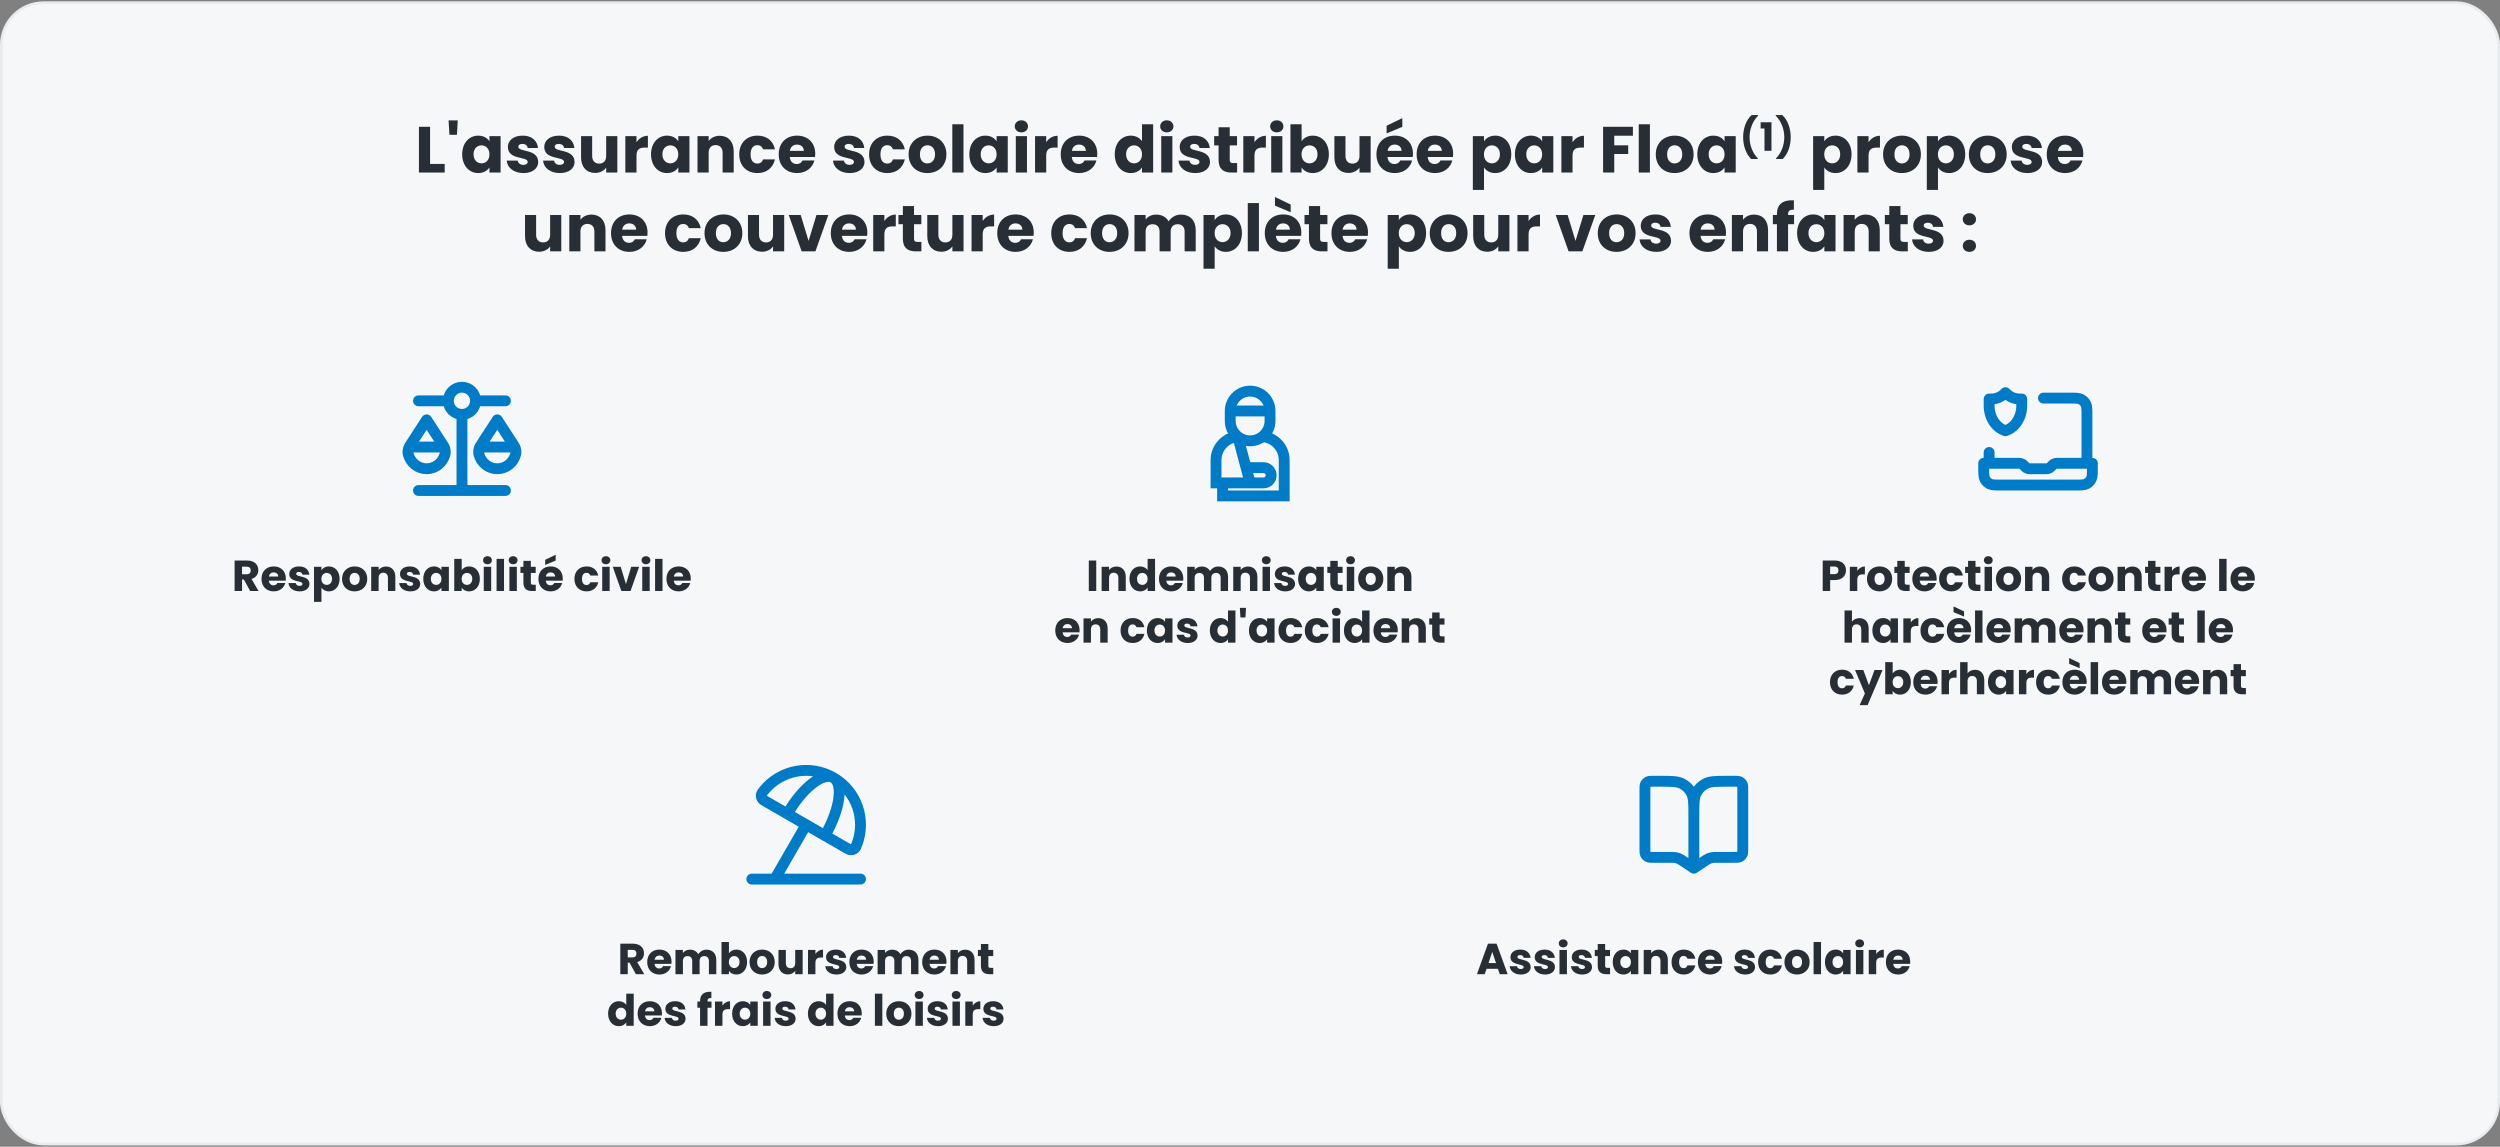
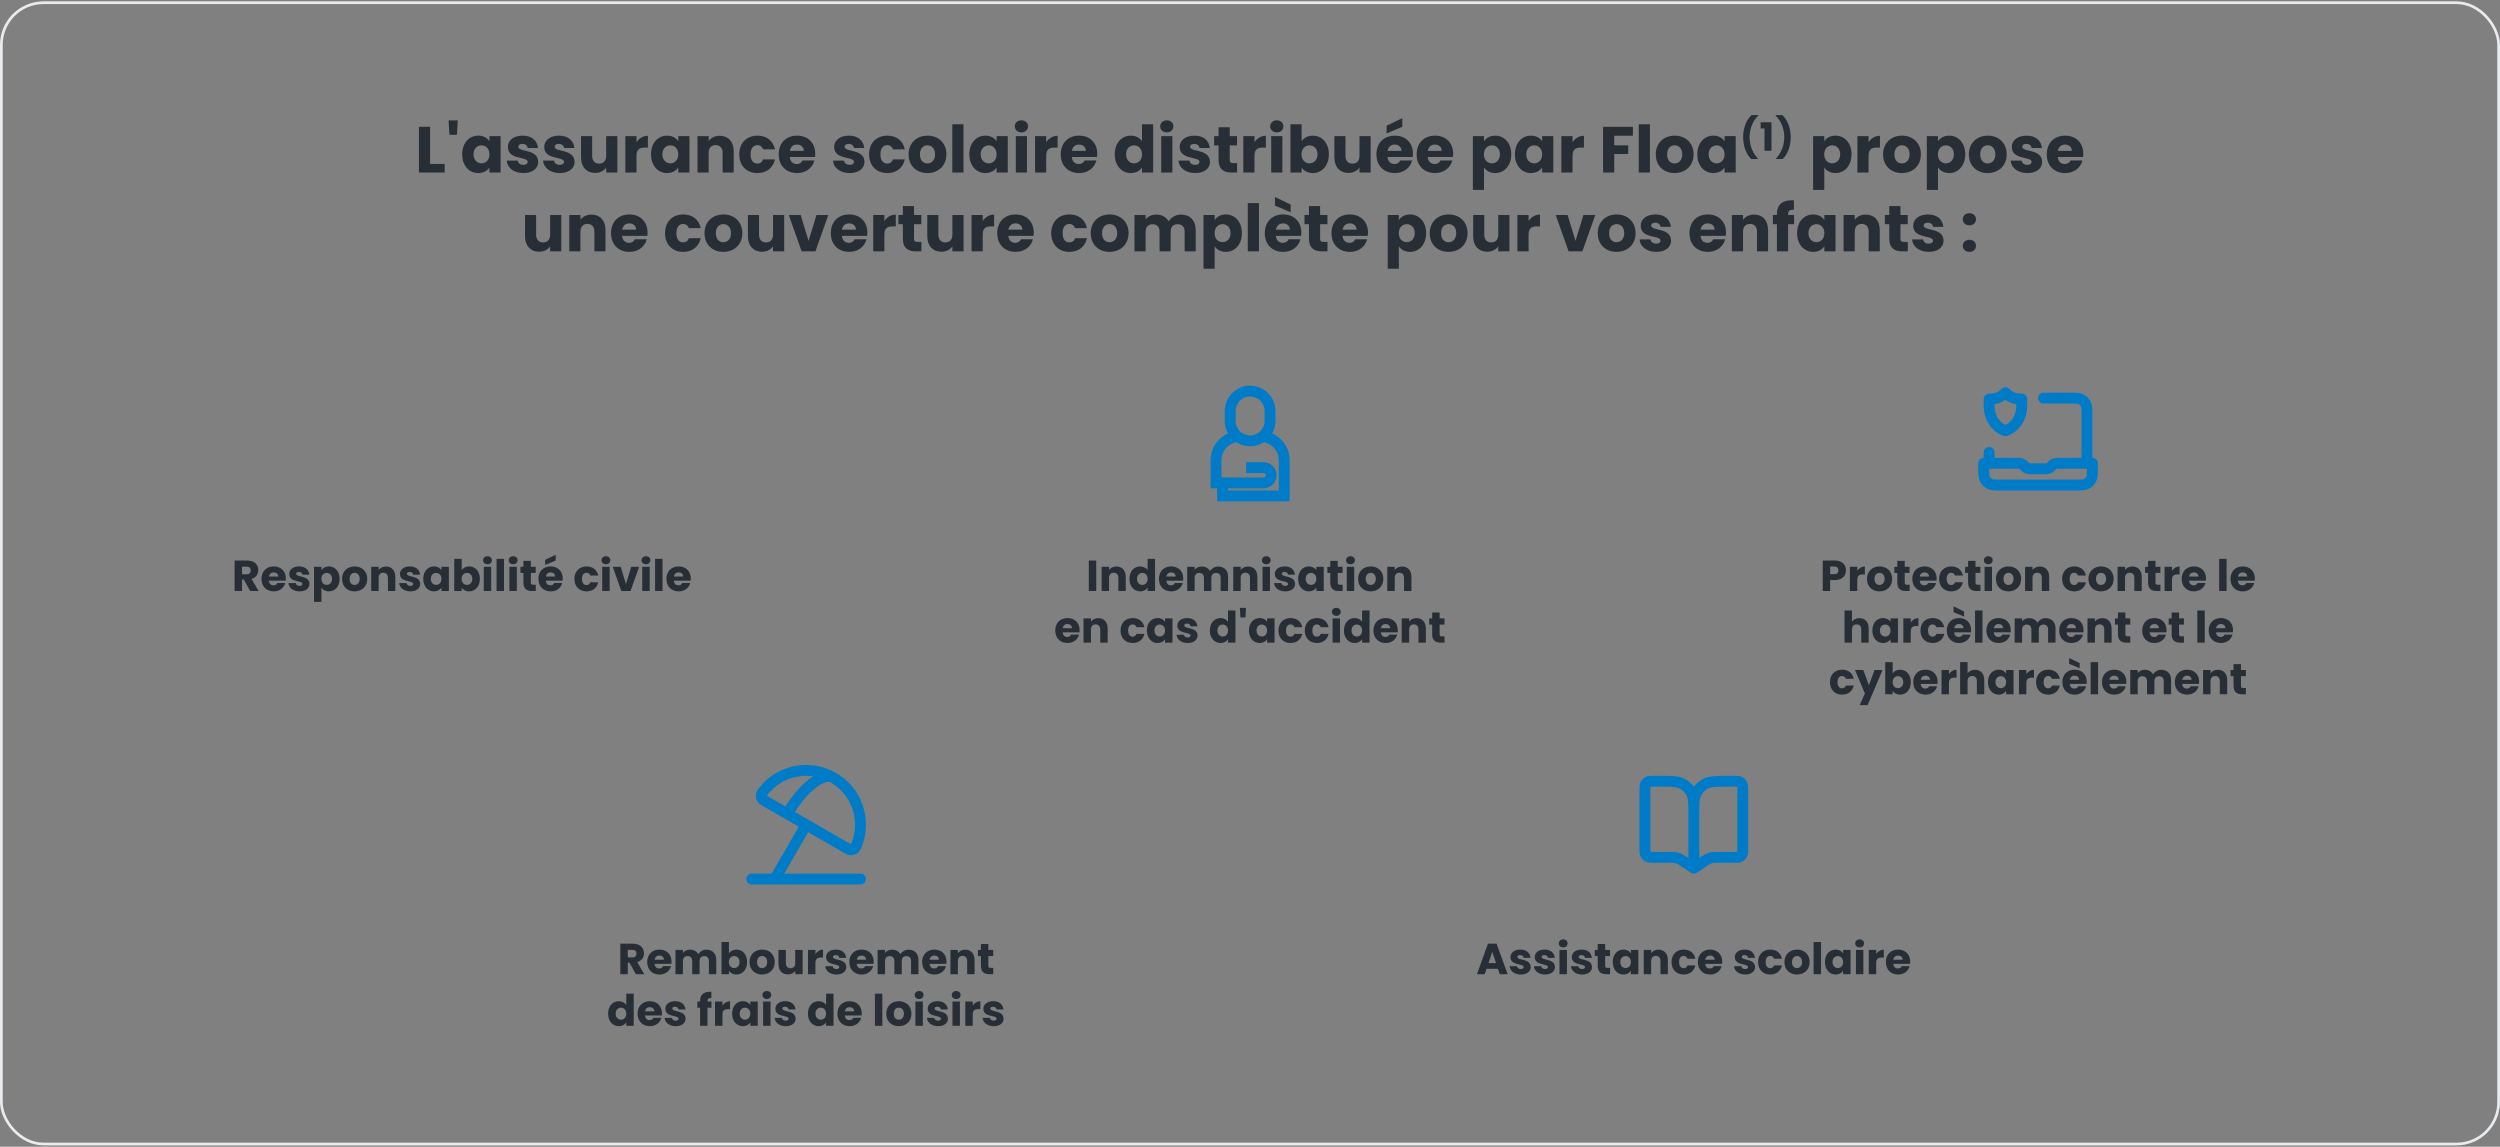
<svg xmlns="http://www.w3.org/2000/svg" width="920" height="422" viewBox="0 0 920 422" fill="none">
  <rect x="0" y="0" width="920" height="422" fill="#808080" stroke="none" />
-   <rect x="0.5" y="1" width="919" height="420" rx="15.5" fill="#F5F7F9" />
  <rect x="0.5" y="1" width="919" height="420" rx="15.5" stroke="#E9ECEF" />
  <path d="M154.165 46.652H158.269V60.332H163.645V63.5H154.165V46.652ZM165.387 49.604L165.075 44.3H168.459L168.147 49.604H165.387ZM170.083 56.78C170.083 52.556 172.699 49.916 175.987 49.916C177.979 49.916 179.395 50.828 180.115 52.004V50.108H184.219V63.5H180.115V61.604C179.371 62.78 177.955 63.692 175.963 63.692C172.699 63.692 170.083 61.004 170.083 56.78ZM180.115 56.804C180.115 54.668 178.747 53.492 177.187 53.492C175.651 53.492 174.259 54.644 174.259 56.78C174.259 58.916 175.651 60.116 177.187 60.116C178.747 60.116 180.115 58.94 180.115 56.804ZM198.06 59.612C198.06 61.94 195.996 63.692 192.636 63.692C189.06 63.692 186.66 61.7 186.468 59.108H190.524C190.62 60.044 191.46 60.668 192.588 60.668C193.644 60.668 194.196 60.188 194.196 59.588C194.196 57.428 186.9 58.988 186.9 54.068C186.9 51.788 188.844 49.916 192.348 49.916C195.804 49.916 197.724 51.836 197.988 54.476H194.196C194.076 53.564 193.38 52.964 192.228 52.964C191.268 52.964 190.74 53.348 190.74 53.996C190.74 56.132 197.988 54.62 198.06 59.612ZM211.443 59.612C211.443 61.94 209.379 63.692 206.019 63.692C202.443 63.692 200.043 61.7 199.851 59.108H203.907C204.003 60.044 204.843 60.668 205.971 60.668C207.027 60.668 207.579 60.188 207.579 59.588C207.579 57.428 200.283 58.988 200.283 54.068C200.283 51.788 202.227 49.916 205.731 49.916C209.187 49.916 211.107 51.836 211.371 54.476H207.579C207.459 53.564 206.763 52.964 205.611 52.964C204.651 52.964 204.123 53.348 204.123 53.996C204.123 56.132 211.371 54.62 211.443 59.612ZM227.178 50.108V63.5H223.074V61.676C222.258 62.828 220.818 63.644 219.018 63.644C215.922 63.644 213.834 61.508 213.834 57.932V50.108H217.914V57.38C217.914 59.204 218.946 60.212 220.482 60.212C222.066 60.212 223.074 59.204 223.074 57.38V50.108H227.178ZM234.23 57.284V63.5H230.126V50.108H234.23V52.34C235.166 50.924 236.63 49.964 238.43 49.964V54.308H237.302C235.358 54.308 234.23 54.98 234.23 57.284ZM239.576 56.78C239.576 52.556 242.192 49.916 245.48 49.916C247.472 49.916 248.888 50.828 249.608 52.004V50.108H253.712V63.5H249.608V61.604C248.864 62.78 247.448 63.692 245.456 63.692C242.192 63.692 239.576 61.004 239.576 56.78ZM249.608 56.804C249.608 54.668 248.24 53.492 246.68 53.492C245.144 53.492 243.752 54.644 243.752 56.78C243.752 58.916 245.144 60.116 246.68 60.116C248.24 60.116 249.608 58.94 249.608 56.804ZM265.921 63.5V56.228C265.921 54.404 264.913 53.396 263.353 53.396C261.793 53.396 260.785 54.404 260.785 56.228V63.5H256.681V50.108H260.785V51.884C261.601 50.756 263.041 49.964 264.841 49.964C267.937 49.964 270.001 52.076 270.001 55.676V63.5H265.921ZM272.037 56.804C272.037 52.58 274.821 49.916 278.757 49.916C282.117 49.916 284.493 51.764 285.189 54.956H280.821C280.485 54.02 279.813 53.42 278.685 53.42C277.221 53.42 276.213 54.572 276.213 56.804C276.213 59.036 277.221 60.188 278.685 60.188C279.813 60.188 280.461 59.636 280.821 58.652H285.189C284.493 61.748 282.117 63.692 278.757 63.692C274.821 63.692 272.037 61.052 272.037 56.804ZM293.288 53.204C291.944 53.204 290.912 54.02 290.672 55.508H295.808C295.808 54.044 294.656 53.204 293.288 53.204ZM299.696 59.06C299.048 61.676 296.672 63.692 293.336 63.692C289.4 63.692 286.568 61.052 286.568 56.804C286.568 52.556 289.352 49.916 293.336 49.916C297.248 49.916 300.008 52.508 300.008 56.588C300.008 56.972 299.984 57.38 299.936 57.788H290.648C290.792 59.54 291.872 60.356 293.192 60.356C294.344 60.356 294.992 59.78 295.328 59.06H299.696ZM318.131 59.612C318.131 61.94 316.067 63.692 312.707 63.692C309.131 63.692 306.731 61.7 306.539 59.108H310.595C310.691 60.044 311.531 60.668 312.659 60.668C313.715 60.668 314.267 60.188 314.267 59.588C314.267 57.428 306.971 58.988 306.971 54.068C306.971 51.788 308.915 49.916 312.419 49.916C315.875 49.916 317.795 51.836 318.059 54.476H314.267C314.147 53.564 313.451 52.964 312.299 52.964C311.339 52.964 310.811 53.348 310.811 53.996C310.811 56.132 318.059 54.62 318.131 59.612ZM319.826 56.804C319.826 52.58 322.61 49.916 326.546 49.916C329.906 49.916 332.282 51.764 332.978 54.956H328.61C328.274 54.02 327.602 53.42 326.474 53.42C325.01 53.42 324.002 54.572 324.002 56.804C324.002 59.036 325.01 60.188 326.474 60.188C327.602 60.188 328.25 59.636 328.61 58.652H332.978C332.282 61.748 329.906 63.692 326.546 63.692C322.61 63.692 319.826 61.052 319.826 56.804ZM348.277 56.804C348.277 61.052 345.205 63.692 341.269 63.692C337.333 63.692 334.357 61.052 334.357 56.804C334.357 52.556 337.405 49.916 341.317 49.916C345.253 49.916 348.277 52.556 348.277 56.804ZM338.533 56.804C338.533 59.06 339.781 60.14 341.269 60.14C342.733 60.14 344.101 59.06 344.101 56.804C344.101 54.524 342.757 53.468 341.317 53.468C339.829 53.468 338.533 54.524 338.533 56.804ZM350.454 63.5V45.74H354.558V63.5H350.454ZM356.716 56.78C356.716 52.556 359.332 49.916 362.62 49.916C364.612 49.916 366.028 50.828 366.748 52.004V50.108H370.852V63.5H366.748V61.604C366.004 62.78 364.588 63.692 362.596 63.692C359.332 63.692 356.716 61.004 356.716 56.78ZM366.748 56.804C366.748 54.668 365.38 53.492 363.82 53.492C362.284 53.492 360.892 54.644 360.892 56.78C360.892 58.916 362.284 60.116 363.82 60.116C365.38 60.116 366.748 58.94 366.748 56.804ZM373.821 63.5V50.108H377.925V63.5H373.821ZM375.885 48.716C374.421 48.716 373.437 47.732 373.437 46.508C373.437 45.26 374.421 44.276 375.885 44.276C377.325 44.276 378.309 45.26 378.309 46.508C378.309 47.732 377.325 48.716 375.885 48.716ZM385.003 57.284V63.5H380.899V50.108H385.003V52.34C385.939 50.924 387.403 49.964 389.203 49.964V54.308H388.075C386.131 54.308 385.003 54.98 385.003 57.284ZM397.069 53.204C395.725 53.204 394.693 54.02 394.453 55.508H399.589C399.589 54.044 398.437 53.204 397.069 53.204ZM403.477 59.06C402.829 61.676 400.453 63.692 397.117 63.692C393.181 63.692 390.349 61.052 390.349 56.804C390.349 52.556 393.133 49.916 397.117 49.916C401.029 49.916 403.789 52.508 403.789 56.588C403.789 56.972 403.765 57.38 403.717 57.788H394.429C394.573 59.54 395.653 60.356 396.973 60.356C398.125 60.356 398.773 59.78 399.109 59.06H403.477ZM410.224 56.78C410.224 52.556 412.84 49.916 416.128 49.916C417.904 49.916 419.44 50.732 420.256 51.956V45.74H424.36V63.5H420.256V61.58C419.512 62.804 418.096 63.692 416.128 63.692C412.84 63.692 410.224 61.004 410.224 56.78ZM420.256 56.804C420.256 54.668 418.888 53.492 417.328 53.492C415.792 53.492 414.4 54.644 414.4 56.78C414.4 58.916 415.792 60.116 417.328 60.116C418.888 60.116 420.256 58.94 420.256 56.804ZM427.329 63.5V50.108H431.433V63.5H427.329ZM429.393 48.716C427.929 48.716 426.945 47.732 426.945 46.508C426.945 45.26 427.929 44.276 429.393 44.276C430.833 44.276 431.817 45.26 431.817 46.508C431.817 47.732 430.833 48.716 429.393 48.716ZM445.279 59.612C445.279 61.94 443.215 63.692 439.855 63.692C436.279 63.692 433.879 61.7 433.687 59.108H437.743C437.839 60.044 438.679 60.668 439.807 60.668C440.863 60.668 441.415 60.188 441.415 59.588C441.415 57.428 434.119 58.988 434.119 54.068C434.119 51.788 436.063 49.916 439.567 49.916C443.023 49.916 444.943 51.836 445.207 54.476H441.415C441.295 53.564 440.599 52.964 439.447 52.964C438.487 52.964 437.959 53.348 437.959 53.996C437.959 56.132 445.207 54.62 445.279 59.612ZM448.438 58.844V53.516H446.806V50.108H448.438V46.844H452.542V50.108H455.23V53.516H452.542V58.892C452.542 59.684 452.878 60.02 453.79 60.02H455.254V63.5H453.166C450.382 63.5 448.438 62.324 448.438 58.844ZM461.644 57.284V63.5H457.54V50.108H461.644V52.34C462.58 50.924 464.044 49.964 465.844 49.964V54.308H464.716C462.772 54.308 461.644 54.98 461.644 57.284ZM467.806 63.5V50.108H471.91V63.5H467.806ZM469.87 48.716C468.406 48.716 467.422 47.732 467.422 46.508C467.422 45.26 468.406 44.276 469.87 44.276C471.31 44.276 472.294 45.26 472.294 46.508C472.294 47.732 471.31 48.716 469.87 48.716ZM478.988 52.004C479.732 50.804 481.196 49.916 483.116 49.916C486.428 49.916 489.02 52.556 489.02 56.78C489.02 61.004 486.404 63.692 483.116 63.692C481.148 63.692 479.732 62.804 478.988 61.628V63.5H474.884V45.74H478.988V52.004ZM484.844 56.78C484.844 54.644 483.452 53.492 481.892 53.492C480.356 53.492 478.964 54.668 478.964 56.804C478.964 58.94 480.356 60.116 481.892 60.116C483.452 60.116 484.844 58.916 484.844 56.78ZM504.397 50.108V63.5H500.293V61.676C499.477 62.828 498.037 63.644 496.237 63.644C493.141 63.644 491.053 61.508 491.053 57.932V50.108H495.133V57.38C495.133 59.204 496.165 60.212 497.701 60.212C499.285 60.212 500.293 59.204 500.293 57.38V50.108H504.397ZM513.249 53.204C511.905 53.204 510.873 54.02 510.633 55.508H515.769C515.769 54.044 514.617 53.204 513.249 53.204ZM519.657 59.06C519.009 61.676 516.633 63.692 513.297 63.692C509.361 63.692 506.529 61.052 506.529 56.804C506.529 52.556 509.313 49.916 513.297 49.916C517.209 49.916 519.969 52.508 519.969 56.588C519.969 56.972 519.945 57.38 519.897 57.788H510.609C510.753 59.54 511.833 60.356 513.153 60.356C514.305 60.356 514.953 59.78 515.289 59.06H519.657ZM510.273 46.268L516.057 43.484V46.676L510.273 49.1V46.268ZM528.038 53.204C526.694 53.204 525.662 54.02 525.422 55.508H530.558C530.558 54.044 529.406 53.204 528.038 53.204ZM534.446 59.06C533.798 61.676 531.422 63.692 528.086 63.692C524.15 63.692 521.318 61.052 521.318 56.804C521.318 52.556 524.102 49.916 528.086 49.916C531.998 49.916 534.758 52.508 534.758 56.588C534.758 56.972 534.734 57.38 534.686 57.788H525.398C525.542 59.54 526.622 60.356 527.942 60.356C529.094 60.356 529.742 59.78 530.078 59.06H534.446ZM546.113 52.004C546.857 50.828 548.273 49.916 550.241 49.916C553.529 49.916 556.145 52.556 556.145 56.78C556.145 61.004 553.529 63.692 550.241 63.692C548.273 63.692 546.857 62.756 546.113 61.628V69.884H542.009V50.108H546.113V52.004ZM551.969 56.78C551.969 54.644 550.577 53.492 549.017 53.492C547.481 53.492 546.089 54.668 546.089 56.804C546.089 58.94 547.481 60.116 549.017 60.116C550.577 60.116 551.969 58.916 551.969 56.78ZM557.482 56.78C557.482 52.556 560.098 49.916 563.386 49.916C565.378 49.916 566.794 50.828 567.514 52.004V50.108H571.618V63.5H567.514V61.604C566.77 62.78 565.354 63.692 563.362 63.692C560.098 63.692 557.482 61.004 557.482 56.78ZM567.514 56.804C567.514 54.668 566.146 53.492 564.586 53.492C563.05 53.492 561.658 54.644 561.658 56.78C561.658 58.916 563.05 60.116 564.586 60.116C566.146 60.116 567.514 58.94 567.514 56.804ZM578.691 57.284V63.5H574.587V50.108H578.691V52.34C579.627 50.924 581.091 49.964 582.891 49.964V54.308H581.763C579.819 54.308 578.691 54.98 578.691 57.284ZM589.938 63.5V46.652H600.906V49.94H594.042V53.492H599.178V56.684H594.042V63.5H589.938ZM603.063 63.5V45.74H607.167V63.5H603.063ZM623.246 56.804C623.246 61.052 620.174 63.692 616.238 63.692C612.302 63.692 609.326 61.052 609.326 56.804C609.326 52.556 612.374 49.916 616.286 49.916C620.222 49.916 623.246 52.556 623.246 56.804ZM613.502 56.804C613.502 59.06 614.75 60.14 616.238 60.14C617.702 60.14 619.07 59.06 619.07 56.804C619.07 54.524 617.726 53.468 616.286 53.468C614.798 53.468 613.502 54.524 613.502 56.804ZM624.607 56.78C624.607 52.556 627.223 49.916 630.511 49.916C632.503 49.916 633.919 50.828 634.639 52.004V50.108H638.743V63.5H634.639V61.604C633.895 62.78 632.479 63.692 630.487 63.692C627.223 63.692 624.607 61.004 624.607 56.78ZM634.639 56.804C634.639 54.668 633.271 53.492 631.711 53.492C630.175 53.492 628.783 54.644 628.783 56.78C628.783 58.916 630.175 60.116 631.711 60.116C633.271 60.116 634.639 58.94 634.639 56.804ZM646.862 58.51H644.429C642.571 56.724 641.477 53.743 641.477 50.489C641.477 47.234 642.571 44.182 644.573 42.353H646.992V42.583C644.933 44.614 643.838 47.594 643.838 50.489C643.838 53.412 644.933 56.278 646.862 58.279V58.51ZM649.333 55.5V47.278H647.907V44.988H651.896V55.5H649.333ZM653.595 58.51V58.279C655.524 56.278 656.619 53.412 656.619 50.489C656.619 47.594 655.524 44.614 653.465 42.583V42.353H655.884C657.886 44.182 658.98 47.234 658.98 50.489C658.98 53.743 657.886 56.724 656.028 58.51H653.595ZM671.337 52.004C672.081 50.828 673.497 49.916 675.465 49.916C678.753 49.916 681.369 52.556 681.369 56.78C681.369 61.004 678.753 63.692 675.465 63.692C673.497 63.692 672.081 62.756 671.337 61.628V69.884H667.233V50.108H671.337V52.004ZM677.193 56.78C677.193 54.644 675.801 53.492 674.241 53.492C672.705 53.492 671.313 54.668 671.313 56.804C671.313 58.94 672.705 60.116 674.241 60.116C675.801 60.116 677.193 58.916 677.193 56.78ZM687.626 57.284V63.5H683.522V50.108H687.626V52.34C688.562 50.924 690.026 49.964 691.826 49.964V54.308H690.698C688.754 54.308 687.626 54.98 687.626 57.284ZM706.892 56.804C706.892 61.052 703.82 63.692 699.884 63.692C695.948 63.692 692.972 61.052 692.972 56.804C692.972 52.556 696.02 49.916 699.932 49.916C703.868 49.916 706.892 52.556 706.892 56.804ZM697.148 56.804C697.148 59.06 698.396 60.14 699.884 60.14C701.348 60.14 702.716 59.06 702.716 56.804C702.716 54.524 701.372 53.468 699.932 53.468C698.444 53.468 697.148 54.524 697.148 56.804ZM713.173 52.004C713.917 50.828 715.333 49.916 717.301 49.916C720.589 49.916 723.205 52.556 723.205 56.78C723.205 61.004 720.589 63.692 717.301 63.692C715.333 63.692 713.917 62.756 713.173 61.628V69.884H709.069V50.108H713.173V52.004ZM719.029 56.78C719.029 54.644 717.637 53.492 716.077 53.492C714.541 53.492 713.149 54.668 713.149 56.804C713.149 58.94 714.541 60.116 716.077 60.116C717.637 60.116 719.029 58.916 719.029 56.78ZM738.462 56.804C738.462 61.052 735.39 63.692 731.454 63.692C727.518 63.692 724.542 61.052 724.542 56.804C724.542 52.556 727.59 49.916 731.502 49.916C735.438 49.916 738.462 52.556 738.462 56.804ZM728.718 56.804C728.718 59.06 729.966 60.14 731.454 60.14C732.918 60.14 734.286 59.06 734.286 56.804C734.286 54.524 732.942 53.468 731.502 53.468C730.014 53.468 728.718 54.524 728.718 56.804ZM751.511 59.612C751.511 61.94 749.447 63.692 746.087 63.692C742.511 63.692 740.111 61.7 739.919 59.108H743.975C744.071 60.044 744.911 60.668 746.039 60.668C747.095 60.668 747.647 60.188 747.647 59.588C747.647 57.428 740.351 58.988 740.351 54.068C740.351 51.788 742.295 49.916 745.799 49.916C749.255 49.916 751.175 51.836 751.439 54.476H747.647C747.527 53.564 746.831 52.964 745.679 52.964C744.719 52.964 744.191 53.348 744.191 53.996C744.191 56.132 751.439 54.62 751.511 59.612ZM759.926 53.204C758.582 53.204 757.55 54.02 757.31 55.508H762.446C762.446 54.044 761.294 53.204 759.926 53.204ZM766.334 59.06C765.686 61.676 763.31 63.692 759.974 63.692C756.038 63.692 753.206 61.052 753.206 56.804C753.206 52.556 755.99 49.916 759.974 49.916C763.886 49.916 766.646 52.508 766.646 56.588C766.646 56.972 766.622 57.38 766.574 57.788H757.286C757.43 59.54 758.51 60.356 759.83 60.356C760.982 60.356 761.63 59.78 761.966 59.06H766.334ZM206.552 79.108V92.5H202.448V90.676C201.632 91.828 200.192 92.644 198.392 92.644C195.296 92.644 193.208 90.508 193.208 86.932V79.108H197.288V86.38C197.288 88.204 198.32 89.212 199.856 89.212C201.44 89.212 202.448 88.204 202.448 86.38V79.108H206.552ZM218.74 92.5V85.228C218.74 83.404 217.732 82.396 216.172 82.396C214.612 82.396 213.604 83.404 213.604 85.228V92.5H209.5V79.108H213.604V80.884C214.42 79.756 215.86 78.964 217.66 78.964C220.756 78.964 222.82 81.076 222.82 84.676V92.5H218.74ZM231.576 82.204C230.232 82.204 229.2 83.02 228.96 84.508H234.096C234.096 83.044 232.944 82.204 231.576 82.204ZM237.984 88.06C237.336 90.676 234.96 92.692 231.624 92.692C227.688 92.692 224.856 90.052 224.856 85.804C224.856 81.556 227.64 78.916 231.624 78.916C235.536 78.916 238.296 81.508 238.296 85.588C238.296 85.972 238.272 86.38 238.224 86.788H228.936C229.08 88.54 230.16 89.356 231.48 89.356C232.632 89.356 233.28 88.78 233.616 88.06H237.984ZM244.731 85.804C244.731 81.58 247.515 78.916 251.451 78.916C254.811 78.916 257.187 80.764 257.883 83.956H253.515C253.179 83.02 252.507 82.42 251.379 82.42C249.915 82.42 248.907 83.572 248.907 85.804C248.907 88.036 249.915 89.188 251.379 89.188C252.507 89.188 253.155 88.636 253.515 87.652H257.883C257.187 90.748 254.811 92.692 251.451 92.692C247.515 92.692 244.731 90.052 244.731 85.804ZM273.182 85.804C273.182 90.052 270.11 92.692 266.174 92.692C262.238 92.692 259.262 90.052 259.262 85.804C259.262 81.556 262.31 78.916 266.222 78.916C270.158 78.916 273.182 81.556 273.182 85.804ZM263.438 85.804C263.438 88.06 264.686 89.14 266.174 89.14C267.638 89.14 269.006 88.06 269.006 85.804C269.006 83.524 267.662 82.468 266.222 82.468C264.734 82.468 263.438 83.524 263.438 85.804ZM288.583 79.108V92.5H284.479V90.676C283.663 91.828 282.223 92.644 280.423 92.644C277.327 92.644 275.239 90.508 275.239 86.932V79.108H279.319V86.38C279.319 88.204 280.351 89.212 281.887 89.212C283.471 89.212 284.479 88.204 284.479 86.38V79.108H288.583ZM290.259 79.108H294.651L297.555 88.66L300.459 79.108H304.827L300.075 92.5H295.011L290.259 79.108ZM312.458 82.204C311.114 82.204 310.082 83.02 309.842 84.508H314.978C314.978 83.044 313.826 82.204 312.458 82.204ZM318.866 88.06C318.218 90.676 315.842 92.692 312.506 92.692C308.57 92.692 305.738 90.052 305.738 85.804C305.738 81.556 308.522 78.916 312.506 78.916C316.418 78.916 319.178 81.508 319.178 85.588C319.178 85.972 319.154 86.38 319.106 86.788H309.818C309.962 88.54 311.042 89.356 312.362 89.356C313.514 89.356 314.162 88.78 314.498 88.06H318.866ZM325.447 86.284V92.5H321.343V79.108H325.447V81.34C326.383 79.924 327.847 78.964 329.647 78.964V83.308H328.519C326.575 83.308 325.447 83.98 325.447 86.284ZM332.257 87.844V82.516H330.625V79.108H332.257V75.844H336.361V79.108H339.049V82.516H336.361V87.892C336.361 88.684 336.697 89.02 337.609 89.02H339.073V92.5H336.985C334.201 92.5 332.257 91.324 332.257 87.844ZM354.583 79.108V92.5H350.479V90.676C349.663 91.828 348.223 92.644 346.423 92.644C343.327 92.644 341.239 90.508 341.239 86.932V79.108H345.319V86.38C345.319 88.204 346.351 89.212 347.887 89.212C349.471 89.212 350.479 88.204 350.479 86.38V79.108H354.583ZM361.635 86.284V92.5H357.531V79.108H361.635V81.34C362.571 79.924 364.035 78.964 365.835 78.964V83.308H364.707C362.763 83.308 361.635 83.98 361.635 86.284ZM373.701 82.204C372.357 82.204 371.325 83.02 371.085 84.508H376.221C376.221 83.044 375.069 82.204 373.701 82.204ZM380.109 88.06C379.461 90.676 377.085 92.692 373.749 92.692C369.813 92.692 366.981 90.052 366.981 85.804C366.981 81.556 369.765 78.916 373.749 78.916C377.661 78.916 380.421 81.508 380.421 85.588C380.421 85.972 380.397 86.38 380.349 86.788H371.061C371.205 88.54 372.285 89.356 373.605 89.356C374.757 89.356 375.405 88.78 375.741 88.06H380.109ZM386.856 85.804C386.856 81.58 389.64 78.916 393.576 78.916C396.936 78.916 399.312 80.764 400.008 83.956H395.64C395.304 83.02 394.632 82.42 393.504 82.42C392.04 82.42 391.032 83.572 391.032 85.804C391.032 88.036 392.04 89.188 393.504 89.188C394.632 89.188 395.28 88.636 395.64 87.652H400.008C399.312 90.748 396.936 92.692 393.576 92.692C389.64 92.692 386.856 90.052 386.856 85.804ZM415.307 85.804C415.307 90.052 412.235 92.692 408.299 92.692C404.363 92.692 401.387 90.052 401.387 85.804C401.387 81.556 404.435 78.916 408.347 78.916C412.283 78.916 415.307 81.556 415.307 85.804ZM405.563 85.804C405.563 88.06 406.811 89.14 408.299 89.14C409.763 89.14 411.131 88.06 411.131 85.804C411.131 83.524 409.787 82.468 408.347 82.468C406.859 82.468 405.563 83.524 405.563 85.804ZM435.94 92.5V85.228C435.94 83.476 434.932 82.516 433.372 82.516C431.812 82.516 430.804 83.476 430.804 85.228V92.5H426.724V85.228C426.724 83.476 425.716 82.516 424.156 82.516C422.596 82.516 421.588 83.476 421.588 85.228V92.5H417.484V79.108H421.588V80.788C422.38 79.708 423.748 78.964 425.5 78.964C427.516 78.964 429.148 79.852 430.06 81.46C430.948 80.044 432.628 78.964 434.572 78.964C437.884 78.964 440.02 81.076 440.02 84.676V92.5H435.94ZM446.994 81.004C447.738 79.828 449.154 78.916 451.122 78.916C454.41 78.916 457.026 81.556 457.026 85.78C457.026 90.004 454.41 92.692 451.122 92.692C449.154 92.692 447.738 91.756 446.994 90.628V98.884H442.89V79.108H446.994V81.004ZM452.85 85.78C452.85 83.644 451.458 82.492 449.898 82.492C448.362 82.492 446.97 83.668 446.97 85.804C446.97 87.94 448.362 89.116 449.898 89.116C451.458 89.116 452.85 87.916 452.85 85.78ZM459.179 92.5V74.74H463.283V92.5H459.179ZM472.162 82.204C470.818 82.204 469.786 83.02 469.546 84.508H474.682C474.682 83.044 473.53 82.204 472.162 82.204ZM478.57 88.06C477.922 90.676 475.546 92.692 472.21 92.692C468.274 92.692 465.442 90.052 465.442 85.804C465.442 81.556 468.226 78.916 472.21 78.916C476.122 78.916 478.882 81.508 478.882 85.588C478.882 85.972 478.858 86.38 478.81 86.788H469.522C469.666 88.54 470.746 89.356 472.066 89.356C473.218 89.356 473.866 88.78 474.202 88.06H478.57ZM469.186 75.676V72.484L474.97 75.268V78.1L469.186 75.676ZM481.695 87.844V82.516H480.063V79.108H481.695V75.844H485.799V79.108H488.487V82.516H485.799V87.892C485.799 88.684 486.135 89.02 487.047 89.02H488.511V92.5H486.423C483.639 92.5 481.695 91.324 481.695 87.844ZM496.701 82.204C495.357 82.204 494.325 83.02 494.085 84.508H499.221C499.221 83.044 498.069 82.204 496.701 82.204ZM503.109 88.06C502.461 90.676 500.085 92.692 496.749 92.692C492.813 92.692 489.981 90.052 489.981 85.804C489.981 81.556 492.765 78.916 496.749 78.916C500.661 78.916 503.421 81.508 503.421 85.588C503.421 85.972 503.397 86.38 503.349 86.788H494.061C494.205 88.54 495.285 89.356 496.605 89.356C497.757 89.356 498.405 88.78 498.741 88.06H503.109ZM514.776 81.004C515.52 79.828 516.936 78.916 518.904 78.916C522.192 78.916 524.808 81.556 524.808 85.78C524.808 90.004 522.192 92.692 518.904 92.692C516.936 92.692 515.52 91.756 514.776 90.628V98.884H510.672V79.108H514.776V81.004ZM520.632 85.78C520.632 83.644 519.24 82.492 517.68 82.492C516.144 82.492 514.752 83.668 514.752 85.804C514.752 87.94 516.144 89.116 517.68 89.116C519.24 89.116 520.632 87.916 520.632 85.78ZM540.065 85.804C540.065 90.052 536.993 92.692 533.057 92.692C529.121 92.692 526.145 90.052 526.145 85.804C526.145 81.556 529.193 78.916 533.105 78.916C537.041 78.916 540.065 81.556 540.065 85.804ZM530.321 85.804C530.321 88.06 531.569 89.14 533.057 89.14C534.521 89.14 535.889 88.06 535.889 85.804C535.889 83.524 534.545 82.468 533.105 82.468C531.617 82.468 530.321 83.524 530.321 85.804ZM555.466 79.108V92.5H551.362V90.676C550.546 91.828 549.106 92.644 547.306 92.644C544.21 92.644 542.122 90.508 542.122 86.932V79.108H546.202V86.38C546.202 88.204 547.234 89.212 548.77 89.212C550.354 89.212 551.362 88.204 551.362 86.38V79.108H555.466ZM562.518 86.284V92.5H558.414V79.108H562.518V81.34C563.454 79.924 564.918 78.964 566.718 78.964V83.308H565.59C563.646 83.308 562.518 83.98 562.518 86.284ZM572.493 79.108H576.885L579.789 88.66L582.693 79.108H587.061L582.309 92.5H577.245L572.493 79.108ZM601.893 85.804C601.893 90.052 598.821 92.692 594.885 92.692C590.949 92.692 587.973 90.052 587.973 85.804C587.973 81.556 591.021 78.916 594.933 78.916C598.869 78.916 601.893 81.556 601.893 85.804ZM592.149 85.804C592.149 88.06 593.397 89.14 594.885 89.14C596.349 89.14 597.717 88.06 597.717 85.804C597.717 83.524 596.373 82.468 594.933 82.468C593.445 82.468 592.149 83.524 592.149 85.804ZM614.942 88.612C614.942 90.94 612.878 92.692 609.518 92.692C605.942 92.692 603.542 90.7 603.35 88.108H607.406C607.502 89.044 608.342 89.668 609.47 89.668C610.526 89.668 611.078 89.188 611.078 88.588C611.078 86.428 603.782 87.988 603.782 83.068C603.782 80.788 605.726 78.916 609.23 78.916C612.686 78.916 614.606 80.836 614.87 83.476H611.078C610.958 82.564 610.262 81.964 609.11 81.964C608.15 81.964 607.622 82.348 607.622 82.996C607.622 85.132 614.87 83.62 614.942 88.612ZM628.443 82.204C627.099 82.204 626.067 83.02 625.827 84.508H630.963C630.963 83.044 629.811 82.204 628.443 82.204ZM634.851 88.06C634.203 90.676 631.827 92.692 628.491 92.692C624.555 92.692 621.723 90.052 621.723 85.804C621.723 81.556 624.507 78.916 628.491 78.916C632.403 78.916 635.163 81.508 635.163 85.588C635.163 85.972 635.139 86.38 635.091 86.788H625.803C625.947 88.54 627.027 89.356 628.347 89.356C629.499 89.356 630.147 88.78 630.483 88.06H634.851ZM646.568 92.5V85.228C646.568 83.404 645.56 82.396 644 82.396C642.44 82.396 641.432 83.404 641.432 85.228V92.5H637.328V79.108H641.432V80.884C642.248 79.756 643.688 78.964 645.488 78.964C648.584 78.964 650.648 81.076 650.648 84.676V92.5H646.568ZM653.908 92.5V82.516H652.42V79.108H653.908V78.724C653.908 75.22 656.068 73.492 660.148 73.708V77.188C658.564 77.092 658.012 77.572 658.012 78.988V79.108H660.22V82.516H658.012V92.5H653.908ZM661.332 85.78C661.332 81.556 663.948 78.916 667.236 78.916C669.228 78.916 670.644 79.828 671.364 81.004V79.108H675.468V92.5H671.364V90.604C670.62 91.78 669.204 92.692 667.212 92.692C663.948 92.692 661.332 90.004 661.332 85.78ZM671.364 85.804C671.364 83.668 669.996 82.492 668.436 82.492C666.9 82.492 665.508 83.644 665.508 85.78C665.508 87.916 666.9 89.116 668.436 89.116C669.996 89.116 671.364 87.94 671.364 85.804ZM687.677 92.5V85.228C687.677 83.404 686.669 82.396 685.109 82.396C683.549 82.396 682.541 83.404 682.541 85.228V92.5H678.437V79.108H682.541V80.884C683.357 79.756 684.797 78.964 686.597 78.964C689.693 78.964 691.757 81.076 691.757 84.676V92.5H687.677ZM695.257 87.844V82.516H693.625V79.108H695.257V75.844H699.361V79.108H702.049V82.516H699.361V87.892C699.361 88.684 699.697 89.02 700.609 89.02H702.073V92.5H699.985C697.201 92.5 695.257 91.324 695.257 87.844ZM715.231 88.612C715.231 90.94 713.167 92.692 709.807 92.692C706.231 92.692 703.831 90.7 703.639 88.108H707.695C707.791 89.044 708.631 89.668 709.759 89.668C710.815 89.668 711.367 89.188 711.367 88.588C711.367 86.428 704.071 87.988 704.071 83.068C704.071 80.788 706.015 78.916 709.519 78.916C712.975 78.916 714.895 80.836 715.159 83.476H711.367C711.247 82.564 710.551 81.964 709.399 81.964C708.439 81.964 707.911 82.348 707.911 82.996C707.911 85.132 715.159 83.62 715.231 88.612ZM727.172 90.484C727.172 91.708 726.188 92.692 724.748 92.692C723.284 92.692 722.3 91.708 722.3 90.484C722.3 89.212 723.284 88.228 724.748 88.228C726.188 88.228 727.172 89.212 727.172 90.484ZM727.172 80.716C727.172 81.94 726.188 82.924 724.748 82.924C723.284 82.924 722.3 81.94 722.3 80.716C722.3 79.444 723.284 78.46 724.748 78.46C726.188 78.46 727.172 79.444 727.172 80.716Z" fill="#272E35" />
  <g clip-path="url(#clip0_2503_765)">
-     <path d="M151.001 164.5H163.001M177.001 164.5H189.001M170.001 152.5V180.5M170.001 152.5C172.762 152.5 175.001 150.261 175.001 147.5M170.001 152.5C167.24 152.5 165.001 150.261 165.001 147.5M154.001 180.5L186.001 180.5M154.001 147.5L165.001 147.5M165.001 147.5C165.001 144.739 167.24 142.5 170.001 142.5C172.762 142.5 175.001 144.739 175.001 147.5M175.001 147.5L186.001 147.5M163.762 167.173C162.96 170.241 160.237 172.5 157.001 172.5C153.765 172.5 151.041 170.241 150.24 167.173C150.175 166.922 150.142 166.797 150.139 166.296C150.137 165.989 150.251 165.281 150.349 164.99C150.51 164.515 150.683 164.247 151.03 163.712L157.001 154.5L162.972 163.712C163.319 164.247 163.492 164.515 163.653 164.99C163.751 165.281 163.865 165.989 163.863 166.296C163.86 166.797 163.827 166.922 163.762 167.173ZM189.762 167.173C188.96 170.241 186.237 172.5 183.001 172.5C179.765 172.5 177.041 170.241 176.24 167.173C176.175 166.922 176.142 166.797 176.139 166.296C176.137 165.989 176.251 165.281 176.349 164.99C176.51 164.515 176.683 164.247 177.03 163.712L183.001 154.5L188.972 163.712C189.319 164.247 189.492 164.515 189.653 164.99C189.751 165.281 189.865 165.989 189.863 166.296C189.86 166.797 189.827 166.922 189.762 167.173Z" stroke="#007BC7" stroke-width="4" stroke-linecap="round" stroke-linejoin="round" />
    <path d="M92.272 209.916C92.272 209.084 91.792 208.54 90.768 208.54H89.072V211.324H90.768C91.792 211.324 92.272 210.796 92.272 209.916ZM86.336 206.268H90.928C93.68 206.268 95.056 207.852 95.056 209.804C95.056 211.212 94.288 212.54 92.56 213.052L95.152 217.5H92.064L89.728 213.26H89.072V217.5H86.336V206.268ZM100.709 210.636C99.813 210.636 99.125 211.18 98.965 212.172H102.389C102.389 211.196 101.621 210.636 100.709 210.636ZM104.981 214.54C104.549 216.284 102.965 217.628 100.741 217.628C98.117 217.628 96.229 215.868 96.229 213.036C96.229 210.204 98.085 208.444 100.741 208.444C103.349 208.444 105.189 210.172 105.189 212.892C105.189 213.148 105.173 213.42 105.141 213.692H98.949C99.045 214.86 99.765 215.404 100.645 215.404C101.413 215.404 101.845 215.02 102.069 214.54H104.981ZM113.881 214.908C113.881 216.46 112.505 217.628 110.265 217.628C107.881 217.628 106.281 216.3 106.153 214.572H108.857C108.921 215.196 109.481 215.612 110.233 215.612C110.937 215.612 111.305 215.292 111.305 214.892C111.305 213.452 106.441 214.492 106.441 211.212C106.441 209.692 107.737 208.444 110.073 208.444C112.377 208.444 113.657 209.724 113.833 211.484H111.305C111.225 210.876 110.761 210.476 109.993 210.476C109.353 210.476 109.001 210.732 109.001 211.164C109.001 212.588 113.833 211.58 113.881 214.908ZM118.291 209.836C118.786 209.052 119.731 208.444 121.043 208.444C123.235 208.444 124.979 210.204 124.979 213.02C124.979 215.836 123.235 217.628 121.043 217.628C119.731 217.628 118.786 217.004 118.291 216.252V221.756H115.555V208.572H118.291V209.836ZM122.195 213.02C122.195 211.596 121.267 210.828 120.227 210.828C119.203 210.828 118.275 211.612 118.275 213.036C118.275 214.46 119.203 215.244 120.227 215.244C121.267 215.244 122.195 214.444 122.195 213.02ZM135.15 213.036C135.15 215.868 133.102 217.628 130.478 217.628C127.854 217.628 125.87 215.868 125.87 213.036C125.87 210.204 127.902 208.444 130.51 208.444C133.134 208.444 135.15 210.204 135.15 213.036ZM128.654 213.036C128.654 214.54 129.486 215.26 130.478 215.26C131.454 215.26 132.366 214.54 132.366 213.036C132.366 211.516 131.47 210.812 130.51 210.812C129.518 210.812 128.654 211.516 128.654 213.036ZM142.761 217.5V212.652C142.761 211.436 142.089 210.764 141.049 210.764C140.009 210.764 139.337 211.436 139.337 212.652V217.5H136.601V208.572H139.337V209.756C139.881 209.004 140.841 208.476 142.041 208.476C144.105 208.476 145.481 209.884 145.481 212.284V217.5H142.761ZM154.631 214.908C154.631 216.46 153.255 217.628 151.015 217.628C148.631 217.628 147.031 216.3 146.903 214.572H149.607C149.671 215.196 150.231 215.612 150.983 215.612C151.687 215.612 152.055 215.292 152.055 214.892C152.055 213.452 147.191 214.492 147.191 211.212C147.191 209.692 148.487 208.444 150.823 208.444C153.127 208.444 154.407 209.724 154.583 211.484H152.055C151.975 210.876 151.511 210.476 150.743 210.476C150.103 210.476 149.751 210.732 149.751 211.164C149.751 212.588 154.583 211.58 154.631 214.908ZM155.761 213.02C155.761 210.204 157.505 208.444 159.697 208.444C161.025 208.444 161.969 209.052 162.449 209.836V208.572H165.185V217.5H162.449V216.236C161.953 217.02 161.009 217.628 159.681 217.628C157.505 217.628 155.761 215.836 155.761 213.02ZM162.449 213.036C162.449 211.612 161.537 210.828 160.497 210.828C159.473 210.828 158.545 211.596 158.545 213.02C158.545 214.444 159.473 215.244 160.497 215.244C161.537 215.244 162.449 214.46 162.449 213.036ZM169.9 209.836C170.396 209.036 171.372 208.444 172.652 208.444C174.86 208.444 176.588 210.204 176.588 213.02C176.588 215.836 174.844 217.628 172.652 217.628C171.34 217.628 170.396 217.036 169.9 216.252V217.5H167.164V205.66H169.9V209.836ZM173.804 213.02C173.804 211.596 172.876 210.828 171.836 210.828C170.812 210.828 169.884 211.612 169.884 213.036C169.884 214.46 170.812 215.244 171.836 215.244C172.876 215.244 173.804 214.444 173.804 213.02ZM178.023 217.5V208.572H180.759V217.5H178.023ZM179.399 207.644C178.423 207.644 177.767 206.988 177.767 206.172C177.767 205.34 178.423 204.684 179.399 204.684C180.359 204.684 181.015 205.34 181.015 206.172C181.015 206.988 180.359 207.644 179.399 207.644ZM182.742 217.5V205.66H185.478V217.5H182.742ZM187.461 217.5V208.572H190.197V217.5H187.461ZM188.837 207.644C187.861 207.644 187.205 206.988 187.205 206.172C187.205 205.34 187.861 204.684 188.837 204.684C189.797 204.684 190.453 205.34 190.453 206.172C190.453 206.988 189.797 207.644 188.837 207.644ZM192.612 214.396V210.844H191.524V208.572H192.612V206.396H195.348V208.572H197.14V210.844H195.348V214.428C195.348 214.956 195.572 215.18 196.18 215.18H197.156V217.5H195.764C193.908 217.5 192.612 216.716 192.612 214.396ZM202.616 210.636C201.72 210.636 201.032 211.18 200.872 212.172H204.296C204.296 211.196 203.528 210.636 202.616 210.636ZM206.888 214.54C206.456 216.284 204.872 217.628 202.648 217.628C200.024 217.628 198.136 215.868 198.136 213.036C198.136 210.204 199.992 208.444 202.648 208.444C205.256 208.444 207.095 210.172 207.095 212.892C207.095 213.148 207.08 213.42 207.048 213.692H200.856C200.952 214.86 201.672 215.404 202.552 215.404C203.32 215.404 203.752 215.02 203.976 214.54H206.888ZM200.632 206.012L204.488 204.156V206.284L200.632 207.9V206.012ZM211.386 213.036C211.386 210.22 213.242 208.444 215.866 208.444C218.106 208.444 219.69 209.676 220.154 211.804H217.242C217.018 211.18 216.57 210.78 215.818 210.78C214.842 210.78 214.17 211.548 214.17 213.036C214.17 214.524 214.842 215.292 215.818 215.292C216.57 215.292 217.002 214.924 217.242 214.268H220.154C219.69 216.332 218.106 217.628 215.866 217.628C213.242 217.628 211.386 215.868 211.386 213.036ZM221.617 217.5V208.572H224.353V217.5H221.617ZM222.993 207.644C222.017 207.644 221.361 206.988 221.361 206.172C221.361 205.34 222.017 204.684 222.993 204.684C223.953 204.684 224.609 205.34 224.609 206.172C224.609 206.988 223.953 207.644 222.993 207.644ZM225.488 208.572H228.416L230.352 214.94L232.288 208.572H235.2L232.032 217.5H228.656L225.488 208.572ZM236.351 217.5V208.572H239.087V217.5H236.351ZM237.727 207.644C236.751 207.644 236.095 206.988 236.095 206.172C236.095 205.34 236.751 204.684 237.727 204.684C238.687 204.684 239.343 205.34 239.343 206.172C239.343 206.988 238.687 207.644 237.727 207.644ZM241.07 217.5V205.66H243.806V217.5H241.07ZM249.725 210.636C248.829 210.636 248.141 211.18 247.981 212.172H251.405C251.405 211.196 250.637 210.636 249.725 210.636ZM253.997 214.54C253.565 216.284 251.981 217.628 249.757 217.628C247.133 217.628 245.245 215.868 245.245 213.036C245.245 210.204 247.101 208.444 249.757 208.444C252.365 208.444 254.205 210.172 254.205 212.892C254.205 213.148 254.189 213.42 254.157 213.692H247.965C248.061 214.86 248.781 215.404 249.661 215.404C250.429 215.404 250.861 215.02 251.085 214.54H253.997Z" fill="#272E35" />
  </g>
  <g clip-path="url(#clip1_2503_765)">
    <path d="M460.044 162.227C456.002 162.227 452.725 158.95 452.725 154.907V151.247C452.725 147.205 456.002 143.928 460.044 143.928C464.087 143.928 467.364 147.205 467.364 151.247V154.907C467.364 158.95 464.087 162.227 460.044 162.227Z" stroke="#007BC7" stroke-width="4" stroke-miterlimit="10" />
-     <path d="M452.725 151.242H467.364" stroke="#007BC7" stroke-width="4" stroke-miterlimit="10" />
    <path d="M464.579 160.653C469.061 161.008 472.588 164.758 472.588 169.332V182.5H449.901V177.698" stroke="#007BC7" stroke-width="4" stroke-miterlimit="10" />
    <path d="M458.554 172.101H464.986C466.533 172.101 467.787 173.355 467.787 174.902C467.787 176.449 466.533 177.703 464.986 177.703H447.5V169.336C447.5 164.762 451.027 161.012 455.51 160.657" stroke="#007BC7" stroke-width="4" stroke-miterlimit="10" />
-     <path d="M455.51 160.657L460.044 177.703" stroke="#007BC7" stroke-width="4" stroke-miterlimit="10" />
    <path d="M400.68 217.5V206.268H403.416V217.5H400.68ZM411.558 217.5V212.652C411.558 211.436 410.886 210.764 409.846 210.764C408.806 210.764 408.134 211.436 408.134 212.652V217.5H405.398V208.572H408.134V209.756C408.678 209.004 409.638 208.476 410.838 208.476C412.902 208.476 414.278 209.884 414.278 212.284V217.5H411.558ZM415.636 213.02C415.636 210.204 417.38 208.444 419.572 208.444C420.756 208.444 421.78 208.988 422.324 209.804V205.66H425.06V217.5H422.324V216.22C421.828 217.036 420.884 217.628 419.572 217.628C417.38 217.628 415.636 215.836 415.636 213.02ZM422.324 213.036C422.324 211.612 421.412 210.828 420.372 210.828C419.348 210.828 418.42 211.596 418.42 213.02C418.42 214.444 419.348 215.244 420.372 215.244C421.412 215.244 422.324 214.46 422.324 213.036ZM430.975 210.636C430.079 210.636 429.391 211.18 429.231 212.172H432.655C432.655 211.196 431.887 210.636 430.975 210.636ZM435.247 214.54C434.815 216.284 433.231 217.628 431.007 217.628C428.383 217.628 426.495 215.868 426.495 213.036C426.495 210.204 428.351 208.444 431.007 208.444C433.615 208.444 435.455 210.172 435.455 212.892C435.455 213.148 435.439 213.42 435.407 213.692H429.215C429.311 214.86 430.031 215.404 430.911 215.404C431.679 215.404 432.111 215.02 432.335 214.54H435.247ZM449.202 217.5V212.652C449.202 211.484 448.53 210.844 447.49 210.844C446.45 210.844 445.778 211.484 445.778 212.652V217.5H443.058V212.652C443.058 211.484 442.386 210.844 441.346 210.844C440.306 210.844 439.634 211.484 439.634 212.652V217.5H436.898V208.572H439.634V209.692C440.162 208.972 441.074 208.476 442.242 208.476C443.586 208.476 444.674 209.068 445.282 210.14C445.874 209.196 446.994 208.476 448.29 208.476C450.498 208.476 451.922 209.884 451.922 212.284V217.5H449.202ZM459.996 217.5V212.652C459.996 211.436 459.324 210.764 458.284 210.764C457.244 210.764 456.572 211.436 456.572 212.652V217.5H453.836V208.572H456.572V209.756C457.116 209.004 458.076 208.476 459.276 208.476C461.34 208.476 462.716 209.884 462.716 212.284V217.5H459.996ZM464.617 217.5V208.572H467.353V217.5H464.617ZM465.993 207.644C465.017 207.644 464.361 206.988 464.361 206.172C464.361 205.34 465.017 204.684 465.993 204.684C466.953 204.684 467.609 205.34 467.609 206.172C467.609 206.988 466.953 207.644 465.993 207.644ZM476.584 214.908C476.584 216.46 475.208 217.628 472.968 217.628C470.584 217.628 468.984 216.3 468.856 214.572H471.56C471.624 215.196 472.184 215.612 472.936 215.612C473.64 215.612 474.008 215.292 474.008 214.892C474.008 213.452 469.144 214.492 469.144 211.212C469.144 209.692 470.44 208.444 472.776 208.444C475.08 208.444 476.36 209.724 476.536 211.484H474.008C473.928 210.876 473.464 210.476 472.696 210.476C472.056 210.476 471.704 210.732 471.704 211.164C471.704 212.588 476.536 211.58 476.584 214.908ZM477.714 213.02C477.714 210.204 479.458 208.444 481.65 208.444C482.978 208.444 483.922 209.052 484.402 209.836V208.572H487.138V217.5H484.402V216.236C483.906 217.02 482.962 217.628 481.634 217.628C479.458 217.628 477.714 215.836 477.714 213.02ZM484.402 213.036C484.402 211.612 483.49 210.828 482.45 210.828C481.426 210.828 480.498 211.596 480.498 213.02C480.498 214.444 481.426 215.244 482.45 215.244C483.49 215.244 484.402 214.46 484.402 213.036ZM489.549 214.396V210.844H488.461V208.572H489.549V206.396H492.285V208.572H494.077V210.844H492.285V214.428C492.285 214.956 492.509 215.18 493.117 215.18H494.093V217.5H492.701C490.845 217.5 489.549 216.716 489.549 214.396ZM495.617 217.5V208.572H498.353V217.5H495.617ZM496.993 207.644C496.017 207.644 495.361 206.988 495.361 206.172C495.361 205.34 496.017 204.684 496.993 204.684C497.953 204.684 498.609 205.34 498.609 206.172C498.609 206.988 497.953 207.644 496.993 207.644ZM509.072 213.036C509.072 215.868 507.024 217.628 504.4 217.628C501.776 217.628 499.792 215.868 499.792 213.036C499.792 210.204 501.824 208.444 504.432 208.444C507.056 208.444 509.072 210.204 509.072 213.036ZM502.576 213.036C502.576 214.54 503.408 215.26 504.4 215.26C505.376 215.26 506.288 214.54 506.288 213.036C506.288 211.516 505.392 210.812 504.432 210.812C503.44 210.812 502.576 211.516 502.576 213.036ZM516.683 217.5V212.652C516.683 211.436 516.011 210.764 514.971 210.764C513.931 210.764 513.259 211.436 513.259 212.652V217.5H510.523V208.572H513.259V209.756C513.803 209.004 514.763 208.476 515.963 208.476C518.027 208.476 519.403 209.884 519.403 212.284V217.5H516.683ZM392.811 229.636C391.915 229.636 391.227 230.18 391.067 231.172H394.491C394.491 230.196 393.723 229.636 392.811 229.636ZM397.083 233.54C396.651 235.284 395.067 236.628 392.843 236.628C390.219 236.628 388.331 234.868 388.331 232.036C388.331 229.204 390.187 227.444 392.843 227.444C395.451 227.444 397.291 229.172 397.291 231.892C397.291 232.148 397.275 232.42 397.243 232.692H391.051C391.147 233.86 391.867 234.404 392.747 234.404C393.515 234.404 393.947 234.02 394.171 233.54H397.083ZM404.894 236.5V231.652C404.894 230.436 404.222 229.764 403.182 229.764C402.142 229.764 401.47 230.436 401.47 231.652V236.5H398.734V227.572H401.47V228.756C402.014 228.004 402.974 227.476 404.174 227.476C406.238 227.476 407.614 228.884 407.614 231.284V236.5H404.894ZM412.362 232.036C412.362 229.22 414.218 227.444 416.842 227.444C419.082 227.444 420.666 228.676 421.13 230.804H418.218C417.994 230.18 417.546 229.78 416.794 229.78C415.818 229.78 415.146 230.548 415.146 232.036C415.146 233.524 415.818 234.292 416.794 234.292C417.546 234.292 417.978 233.924 418.218 233.268H421.13C420.666 235.332 419.082 236.628 416.842 236.628C414.218 236.628 412.362 234.868 412.362 232.036ZM422.05 232.02C422.05 229.204 423.794 227.444 425.986 227.444C427.314 227.444 428.258 228.052 428.738 228.836V227.572H431.474V236.5H428.738V235.236C428.242 236.02 427.298 236.628 425.97 236.628C423.794 236.628 422.05 234.836 422.05 232.02ZM428.738 232.036C428.738 230.612 427.826 229.828 426.786 229.828C425.762 229.828 424.834 230.596 424.834 232.02C424.834 233.444 425.762 234.244 426.786 234.244C427.826 234.244 428.738 233.46 428.738 232.036ZM440.701 233.908C440.701 235.46 439.325 236.628 437.085 236.628C434.701 236.628 433.101 235.3 432.973 233.572H435.677C435.741 234.196 436.301 234.612 437.053 234.612C437.757 234.612 438.125 234.292 438.125 233.892C438.125 232.452 433.261 233.492 433.261 230.212C433.261 228.692 434.557 227.444 436.893 227.444C439.197 227.444 440.477 228.724 440.653 230.484H438.125C438.045 229.876 437.581 229.476 436.813 229.476C436.173 229.476 435.821 229.732 435.821 230.164C435.821 231.588 440.653 230.58 440.701 233.908ZM445.221 232.02C445.221 229.204 446.965 227.444 449.157 227.444C450.341 227.444 451.365 227.988 451.909 228.804V224.66H454.645V236.5H451.909V235.22C451.413 236.036 450.469 236.628 449.157 236.628C446.965 236.628 445.221 234.836 445.221 232.02ZM451.909 232.036C451.909 230.612 450.997 229.828 449.957 229.828C448.933 229.828 448.005 230.596 448.005 232.02C448.005 233.444 448.933 234.244 449.957 234.244C450.997 234.244 451.909 233.46 451.909 232.036ZM456.481 227.236L456.273 223.7H458.529L458.321 227.236H456.481ZM459.612 232.02C459.612 229.204 461.356 227.444 463.548 227.444C464.876 227.444 465.82 228.052 466.3 228.836V227.572H469.036V236.5H466.3V235.236C465.804 236.02 464.86 236.628 463.532 236.628C461.356 236.628 459.612 234.836 459.612 232.02ZM466.3 232.036C466.3 230.612 465.388 229.828 464.348 229.828C463.324 229.828 462.396 230.596 462.396 232.02C462.396 233.444 463.324 234.244 464.348 234.244C465.388 234.244 466.3 233.46 466.3 232.036ZM470.471 232.036C470.471 229.22 472.327 227.444 474.951 227.444C477.191 227.444 478.775 228.676 479.239 230.804H476.327C476.103 230.18 475.655 229.78 474.903 229.78C473.927 229.78 473.255 230.548 473.255 232.036C473.255 233.524 473.927 234.292 474.903 234.292C475.655 234.292 476.087 233.924 476.327 233.268H479.239C478.775 235.332 477.191 236.628 474.951 236.628C472.327 236.628 470.471 234.868 470.471 232.036ZM480.159 232.036C480.159 229.22 482.015 227.444 484.639 227.444C486.879 227.444 488.463 228.676 488.927 230.804H486.015C485.791 230.18 485.343 229.78 484.591 229.78C483.615 229.78 482.943 230.548 482.943 232.036C482.943 233.524 483.615 234.292 484.591 234.292C485.343 234.292 485.775 233.924 486.015 233.268H488.927C488.463 235.332 486.879 236.628 484.639 236.628C482.015 236.628 480.159 234.868 480.159 232.036ZM490.39 236.5V227.572H493.126V236.5H490.39ZM491.766 226.644C490.79 226.644 490.134 225.988 490.134 225.172C490.134 224.34 490.79 223.684 491.766 223.684C492.726 223.684 493.382 224.34 493.382 225.172C493.382 225.988 492.726 226.644 491.766 226.644ZM494.565 232.02C494.565 229.204 496.309 227.444 498.501 227.444C499.685 227.444 500.709 227.988 501.253 228.804V224.66H503.989V236.5H501.253V235.22C500.757 236.036 499.813 236.628 498.501 236.628C496.309 236.628 494.565 234.836 494.565 232.02ZM501.253 232.036C501.253 230.612 500.341 229.828 499.301 229.828C498.277 229.828 497.349 230.596 497.349 232.02C497.349 233.444 498.277 234.244 499.301 234.244C500.341 234.244 501.253 233.46 501.253 232.036ZM509.905 229.636C509.009 229.636 508.321 230.18 508.161 231.172H511.585C511.585 230.196 510.817 229.636 509.905 229.636ZM514.177 233.54C513.745 235.284 512.161 236.628 509.937 236.628C507.313 236.628 505.425 234.868 505.425 232.036C505.425 229.204 507.281 227.444 509.937 227.444C512.545 227.444 514.385 229.172 514.385 231.892C514.385 232.148 514.369 232.42 514.337 232.692H508.145C508.241 233.86 508.961 234.404 509.841 234.404C510.609 234.404 511.041 234.02 511.265 233.54H514.177ZM521.988 236.5V231.652C521.988 230.436 521.316 229.764 520.276 229.764C519.236 229.764 518.564 230.436 518.564 231.652V236.5H515.828V227.572H518.564V228.756C519.108 228.004 520.068 227.476 521.268 227.476C523.332 227.476 524.708 228.884 524.708 231.284V236.5H521.988ZM527.041 233.396V229.844H525.953V227.572H527.041V225.396H529.777V227.572H531.569V229.844H529.777V233.428C529.777 233.956 530.001 234.18 530.609 234.18H531.585V236.5H530.193C528.337 236.5 527.041 235.716 527.041 233.396Z" fill="#272E35" />
  </g>
  <g clip-path="url(#clip2_2503_765)">
    <path d="M768 170.5V152.9C768 150.66 768 149.54 767.564 148.684C767.181 147.931 766.569 147.319 765.816 146.936C764.96 146.5 763.84 146.5 761.6 146.5H752M732 170.5V166.5M744 146.833C744 146.833 743.388 146.833 743.25 146.833C741.201 146.833 739.415 146.005 738 144.5C736.585 146.005 734.799 146.833 732.75 146.833C732.612 146.833 732 146.833 732 146.833C732 146.833 732 148.389 732 149.296C732 153.724 734.55 157.445 738 158.5C741.45 157.445 744 153.724 744 149.296C744 148.389 744 146.833 744 146.833ZM770 170.5V172.1C770 174.34 770 175.46 769.564 176.316C769.181 177.069 768.569 177.681 767.816 178.064C766.96 178.5 765.84 178.5 763.6 178.5H736.4C734.16 178.5 733.04 178.5 732.184 178.064C731.431 177.681 730.819 177.069 730.436 176.316C730 175.46 730 174.34 730 172.1V170.5H742.675C743.164 170.5 743.408 170.5 743.638 170.555C743.843 170.604 744.038 170.685 744.217 170.795C744.418 170.918 744.591 171.091 744.937 171.437L745.063 171.563C745.409 171.909 745.582 172.082 745.783 172.205C745.962 172.315 746.157 172.396 746.362 172.445C746.592 172.5 746.836 172.5 747.325 172.5H752.675C753.164 172.5 753.408 172.5 753.638 172.445C753.843 172.396 754.038 172.315 754.217 172.205C754.418 172.082 754.591 171.909 754.937 171.563L755.063 171.437C755.409 171.091 755.582 170.918 755.783 170.795C755.962 170.685 756.157 170.604 756.362 170.555C756.592 170.5 756.836 170.5 757.325 170.5H770Z" stroke="#007BC7" stroke-width="4" stroke-linecap="round" stroke-linejoin="round" />
    <path d="M673.494 211.292H674.982C676.07 211.292 676.534 210.748 676.534 209.884C676.534 209.02 676.07 208.476 674.982 208.476H673.494V211.292ZM679.318 209.884C679.318 211.74 678.054 213.468 675.19 213.468H673.494V217.5H670.758V206.268H675.19C677.942 206.268 679.318 207.82 679.318 209.884ZM683.478 213.356V217.5H680.742V208.572H683.478V210.06C684.102 209.116 685.078 208.476 686.278 208.476V211.372H685.526C684.23 211.372 683.478 211.82 683.478 213.356ZM696.322 213.036C696.322 215.868 694.274 217.628 691.65 217.628C689.026 217.628 687.042 215.868 687.042 213.036C687.042 210.204 689.074 208.444 691.682 208.444C694.306 208.444 696.322 210.204 696.322 213.036ZM689.826 213.036C689.826 214.54 690.658 215.26 691.65 215.26C692.626 215.26 693.538 214.54 693.538 213.036C693.538 211.516 692.642 210.812 691.682 210.812C690.69 210.812 689.826 211.516 689.826 213.036ZM698.205 214.396V210.844H697.117V208.572H698.205V206.396H700.941V208.572H702.733V210.844H700.941V214.428C700.941 214.956 701.165 215.18 701.773 215.18H702.749V217.5H701.357C699.501 217.5 698.205 216.716 698.205 214.396ZM708.209 210.636C707.313 210.636 706.625 211.18 706.465 212.172H709.889C709.889 211.196 709.121 210.636 708.209 210.636ZM712.481 214.54C712.049 216.284 710.465 217.628 708.241 217.628C705.617 217.628 703.729 215.868 703.729 213.036C703.729 210.204 705.585 208.444 708.241 208.444C710.849 208.444 712.689 210.172 712.689 212.892C712.689 213.148 712.673 213.42 712.641 213.692H706.449C706.545 214.86 707.265 215.404 708.145 215.404C708.913 215.404 709.345 215.02 709.569 214.54H712.481ZM713.589 213.036C713.589 210.22 715.445 208.444 718.069 208.444C720.309 208.444 721.893 209.676 722.357 211.804H719.445C719.221 211.18 718.773 210.78 718.021 210.78C717.045 210.78 716.373 211.548 716.373 213.036C716.373 214.524 717.045 215.292 718.021 215.292C718.773 215.292 719.205 214.924 719.445 214.268H722.357C721.893 216.332 720.309 217.628 718.069 217.628C715.445 217.628 713.589 215.868 713.589 213.036ZM724.252 214.396V210.844H723.164V208.572H724.252V206.396H726.988V208.572H728.78V210.844H726.988V214.428C726.988 214.956 727.212 215.18 727.82 215.18H728.796V217.5H727.404C725.548 217.5 724.252 216.716 724.252 214.396ZM730.32 217.5V208.572H733.056V217.5H730.32ZM731.696 207.644C730.72 207.644 730.064 206.988 730.064 206.172C730.064 205.34 730.72 204.684 731.696 204.684C732.656 204.684 733.312 205.34 733.312 206.172C733.312 206.988 732.656 207.644 731.696 207.644ZM743.775 213.036C743.775 215.868 741.727 217.628 739.103 217.628C736.479 217.628 734.495 215.868 734.495 213.036C734.495 210.204 736.527 208.444 739.135 208.444C741.759 208.444 743.775 210.204 743.775 213.036ZM737.279 213.036C737.279 214.54 738.111 215.26 739.103 215.26C740.079 215.26 740.991 214.54 740.991 213.036C740.991 211.516 740.095 210.812 739.135 210.812C738.143 210.812 737.279 211.516 737.279 213.036ZM751.386 217.5V212.652C751.386 211.436 750.714 210.764 749.674 210.764C748.634 210.764 747.962 211.436 747.962 212.652V217.5H745.226V208.572H747.962V209.756C748.506 209.004 749.466 208.476 750.666 208.476C752.73 208.476 754.106 209.884 754.106 212.284V217.5H751.386ZM758.854 213.036C758.854 210.22 760.71 208.444 763.334 208.444C765.574 208.444 767.158 209.676 767.622 211.804H764.71C764.486 211.18 764.038 210.78 763.286 210.78C762.31 210.78 761.638 211.548 761.638 213.036C761.638 214.524 762.31 215.292 763.286 215.292C764.038 215.292 764.47 214.924 764.71 214.268H767.622C767.158 216.332 765.574 217.628 763.334 217.628C760.71 217.628 758.854 215.868 758.854 213.036ZM777.822 213.036C777.822 215.868 775.774 217.628 773.15 217.628C770.526 217.628 768.542 215.868 768.542 213.036C768.542 210.204 770.574 208.444 773.182 208.444C775.806 208.444 777.822 210.204 777.822 213.036ZM771.326 213.036C771.326 214.54 772.158 215.26 773.15 215.26C774.126 215.26 775.038 214.54 775.038 213.036C775.038 211.516 774.142 210.812 773.182 210.812C772.19 210.812 771.326 211.516 771.326 213.036ZM785.433 217.5V212.652C785.433 211.436 784.761 210.764 783.721 210.764C782.681 210.764 782.009 211.436 782.009 212.652V217.5H779.273V208.572H782.009V209.756C782.553 209.004 783.513 208.476 784.713 208.476C786.777 208.476 788.153 209.884 788.153 212.284V217.5H785.433ZM790.487 214.396V210.844H789.399V208.572H790.487V206.396H793.223V208.572H795.015V210.844H793.223V214.428C793.223 214.956 793.447 215.18 794.055 215.18H795.031V217.5H793.639C791.783 217.5 790.487 216.716 790.487 214.396ZM799.291 213.356V217.5H796.555V208.572H799.291V210.06C799.915 209.116 800.891 208.476 802.091 208.476V211.372H801.339C800.043 211.372 799.291 211.82 799.291 213.356ZM807.334 210.636C806.438 210.636 805.75 211.18 805.59 212.172H809.014C809.014 211.196 808.246 210.636 807.334 210.636ZM811.606 214.54C811.174 216.284 809.59 217.628 807.366 217.628C804.742 217.628 802.854 215.868 802.854 213.036C802.854 210.204 804.71 208.444 807.366 208.444C809.974 208.444 811.814 210.172 811.814 212.892C811.814 213.148 811.798 213.42 811.766 213.692H805.574C805.67 214.86 806.39 215.404 807.27 215.404C808.038 215.404 808.47 215.02 808.694 214.54H811.606ZM816.648 217.5V205.66H819.384V217.5H816.648ZM825.303 210.636C824.407 210.636 823.719 211.18 823.559 212.172H826.983C826.983 211.196 826.215 210.636 825.303 210.636ZM829.575 214.54C829.143 216.284 827.559 217.628 825.335 217.628C822.711 217.628 820.823 215.868 820.823 213.036C820.823 210.204 822.679 208.444 825.335 208.444C827.943 208.444 829.783 210.172 829.783 212.892C829.783 213.148 829.767 213.42 829.735 213.692H823.543C823.639 214.86 824.359 215.404 825.239 215.404C826.007 215.404 826.439 215.02 826.663 214.54H829.575ZM678.789 236.5V224.66H681.525V228.772C682.069 228.004 683.045 227.476 684.277 227.476C686.309 227.476 687.669 228.884 687.669 231.284V236.5H684.949V231.652C684.949 230.436 684.277 229.764 683.237 229.764C682.197 229.764 681.525 230.436 681.525 231.652V236.5H678.789ZM689.026 232.02C689.026 229.204 690.77 227.444 692.962 227.444C694.29 227.444 695.234 228.052 695.714 228.836V227.572H698.45V236.5H695.714V235.236C695.218 236.02 694.274 236.628 692.946 236.628C690.77 236.628 689.026 234.836 689.026 232.02ZM695.714 232.036C695.714 230.612 694.802 229.828 693.762 229.828C692.738 229.828 691.81 230.596 691.81 232.02C691.81 233.444 692.738 234.244 693.762 234.244C694.802 234.244 695.714 233.46 695.714 232.036ZM703.166 232.356V236.5H700.43V227.572H703.166V229.06C703.79 228.116 704.766 227.476 705.966 227.476V230.372H705.214C703.918 230.372 703.166 230.82 703.166 232.356ZM706.729 232.036C706.729 229.22 708.585 227.444 711.209 227.444C713.449 227.444 715.033 228.676 715.497 230.804H712.585C712.361 230.18 711.913 229.78 711.161 229.78C710.185 229.78 709.513 230.548 709.513 232.036C709.513 233.524 710.185 234.292 711.161 234.292C711.913 234.292 712.345 233.924 712.585 233.268H715.497C715.033 235.332 713.449 236.628 711.209 236.628C708.585 236.628 706.729 234.868 706.729 232.036ZM720.897 229.636C720.001 229.636 719.313 230.18 719.153 231.172H722.577C722.577 230.196 721.809 229.636 720.897 229.636ZM725.169 233.54C724.737 235.284 723.153 236.628 720.929 236.628C718.305 236.628 716.417 234.868 716.417 232.036C716.417 229.204 718.273 227.444 720.929 227.444C723.537 227.444 725.377 229.172 725.377 231.892C725.377 232.148 725.361 232.42 725.329 232.692H719.137C719.233 233.86 719.953 234.404 720.833 234.404C721.601 234.404 722.033 234.02 722.257 233.54H725.169ZM718.913 225.284V223.156L722.769 225.012V226.9L718.913 225.284ZM726.82 236.5V224.66H729.556V236.5H726.82ZM735.475 229.636C734.579 229.636 733.891 230.18 733.731 231.172H737.155C737.155 230.196 736.387 229.636 735.475 229.636ZM739.747 233.54C739.315 235.284 737.731 236.628 735.507 236.628C732.883 236.628 730.995 234.868 730.995 232.036C730.995 229.204 732.851 227.444 735.507 227.444C738.115 227.444 739.955 229.172 739.955 231.892C739.955 232.148 739.939 232.42 739.907 232.692H733.715C733.811 233.86 734.531 234.404 735.411 234.404C736.179 234.404 736.611 234.02 736.835 233.54H739.747ZM753.702 236.5V231.652C753.702 230.484 753.03 229.844 751.99 229.844C750.95 229.844 750.278 230.484 750.278 231.652V236.5H747.558V231.652C747.558 230.484 746.886 229.844 745.846 229.844C744.806 229.844 744.134 230.484 744.134 231.652V236.5H741.398V227.572H744.134V228.692C744.662 227.972 745.574 227.476 746.742 227.476C748.086 227.476 749.174 228.068 749.782 229.14C750.374 228.196 751.494 227.476 752.79 227.476C754.998 227.476 756.422 228.884 756.422 231.284V236.5H753.702ZM762.272 229.636C761.376 229.636 760.688 230.18 760.528 231.172H763.952C763.952 230.196 763.184 229.636 762.272 229.636ZM766.544 233.54C766.112 235.284 764.528 236.628 762.304 236.628C759.68 236.628 757.792 234.868 757.792 232.036C757.792 229.204 759.648 227.444 762.304 227.444C764.912 227.444 766.752 229.172 766.752 231.892C766.752 232.148 766.736 232.42 766.704 232.692H760.512C760.608 233.86 761.328 234.404 762.208 234.404C762.976 234.404 763.408 234.02 763.632 233.54H766.544ZM774.355 236.5V231.652C774.355 230.436 773.683 229.764 772.643 229.764C771.603 229.764 770.931 230.436 770.931 231.652V236.5H768.195V227.572H770.931V228.756C771.475 228.004 772.435 227.476 773.635 227.476C775.699 227.476 777.075 228.884 777.075 231.284V236.5H774.355ZM779.408 233.396V229.844H778.32V227.572H779.408V225.396H782.144V227.572H783.936V229.844H782.144V233.428C782.144 233.956 782.368 234.18 782.976 234.18H783.952V236.5H782.56C780.704 236.5 779.408 235.716 779.408 233.396ZM792.803 229.636C791.907 229.636 791.219 230.18 791.059 231.172H794.483C794.483 230.196 793.715 229.636 792.803 229.636ZM797.075 233.54C796.643 235.284 795.059 236.628 792.835 236.628C790.211 236.628 788.323 234.868 788.323 232.036C788.323 229.204 790.179 227.444 792.835 227.444C795.443 227.444 797.283 229.172 797.283 231.892C797.283 232.148 797.267 232.42 797.235 232.692H791.043C791.139 233.86 791.859 234.404 792.739 234.404C793.507 234.404 793.939 234.02 794.163 233.54H797.075ZM799.158 233.396V229.844H798.07V227.572H799.158V225.396H801.894V227.572H803.686V229.844H801.894V233.428C801.894 233.956 802.118 234.18 802.726 234.18H803.702V236.5H802.31C800.454 236.5 799.158 235.716 799.158 233.396ZM808.617 236.5V224.66H811.353V236.5H808.617ZM817.272 229.636C816.376 229.636 815.688 230.18 815.528 231.172H818.952C818.952 230.196 818.184 229.636 817.272 229.636ZM821.544 233.54C821.112 235.284 819.528 236.628 817.304 236.628C814.68 236.628 812.792 234.868 812.792 232.036C812.792 229.204 814.648 227.444 817.304 227.444C819.912 227.444 821.752 229.172 821.752 231.892C821.752 232.148 821.736 232.42 821.704 232.692H815.512C815.608 233.86 816.328 234.404 817.208 234.404C817.976 234.404 818.408 234.02 818.632 233.54H821.544ZM673.425 251.036C673.425 248.22 675.281 246.444 677.905 246.444C680.145 246.444 681.729 247.676 682.193 249.804H679.281C679.057 249.18 678.609 248.78 677.857 248.78C676.881 248.78 676.209 249.548 676.209 251.036C676.209 252.524 676.881 253.292 677.857 253.292C678.609 253.292 679.041 252.924 679.281 252.268H682.193C681.729 254.332 680.145 255.628 677.905 255.628C675.281 255.628 673.425 253.868 673.425 251.036ZM687.768 252.156L689.816 246.572H692.776L687.176 259.74H684.232L686.28 255.196L682.648 246.572H685.704L687.768 252.156ZM696.501 247.836C696.997 247.036 697.973 246.444 699.253 246.444C701.461 246.444 703.189 248.204 703.189 251.02C703.189 253.836 701.445 255.628 699.253 255.628C697.941 255.628 696.997 255.036 696.501 254.252V255.5H693.765V243.66H696.501V247.836ZM700.405 251.02C700.405 249.596 699.477 248.828 698.437 248.828C697.413 248.828 696.485 249.612 696.485 251.036C696.485 252.46 697.413 253.244 698.437 253.244C699.477 253.244 700.405 252.444 700.405 251.02ZM708.561 248.636C707.665 248.636 706.977 249.18 706.817 250.172H710.241C710.241 249.196 709.473 248.636 708.561 248.636ZM712.833 252.54C712.401 254.284 710.817 255.628 708.593 255.628C705.969 255.628 704.081 253.868 704.081 251.036C704.081 248.204 705.937 246.444 708.593 246.444C711.201 246.444 713.041 248.172 713.041 250.892C713.041 251.148 713.025 251.42 712.993 251.692H706.801C706.897 252.86 707.617 253.404 708.497 253.404C709.265 253.404 709.697 253.02 709.921 252.54H712.833ZM717.22 251.356V255.5H714.484V246.572H717.22V248.06C717.844 247.116 718.82 246.476 720.02 246.476V249.372H719.268C717.972 249.372 717.22 249.82 717.22 251.356ZM721.328 255.5V243.66H724.064V247.772C724.608 247.004 725.584 246.476 726.816 246.476C728.848 246.476 730.208 247.884 730.208 250.284V255.5H727.488V250.652C727.488 249.436 726.816 248.764 725.776 248.764C724.736 248.764 724.064 249.436 724.064 250.652V255.5H721.328ZM731.565 251.02C731.565 248.204 733.309 246.444 735.501 246.444C736.829 246.444 737.773 247.052 738.253 247.836V246.572H740.989V255.5H738.253V254.236C737.757 255.02 736.813 255.628 735.485 255.628C733.309 255.628 731.565 253.836 731.565 251.02ZM738.253 251.036C738.253 249.612 737.341 248.828 736.301 248.828C735.277 248.828 734.349 249.596 734.349 251.02C734.349 252.444 735.277 253.244 736.301 253.244C737.341 253.244 738.253 252.46 738.253 251.036ZM745.705 251.356V255.5H742.969V246.572H745.705V248.06C746.329 247.116 747.305 246.476 748.505 246.476V249.372H747.753C746.457 249.372 745.705 249.82 745.705 251.356ZM749.268 251.036C749.268 248.22 751.124 246.444 753.748 246.444C755.988 246.444 757.572 247.676 758.036 249.804H755.124C754.9 249.18 754.452 248.78 753.7 248.78C752.724 248.78 752.052 249.548 752.052 251.036C752.052 252.524 752.724 253.292 753.7 253.292C754.452 253.292 754.884 252.924 755.124 252.268H758.036C757.572 254.332 755.988 255.628 753.748 255.628C751.124 255.628 749.268 253.868 749.268 251.036ZM763.436 248.636C762.54 248.636 761.852 249.18 761.692 250.172H765.116C765.116 249.196 764.348 248.636 763.436 248.636ZM767.708 252.54C767.276 254.284 765.692 255.628 763.468 255.628C760.844 255.628 758.956 253.868 758.956 251.036C758.956 248.204 760.812 246.444 763.468 246.444C766.076 246.444 767.916 248.172 767.916 250.892C767.916 251.148 767.9 251.42 767.868 251.692H761.676C761.772 252.86 762.492 253.404 763.372 253.404C764.14 253.404 764.572 253.02 764.796 252.54H767.708ZM761.452 244.284V242.156L765.308 244.012V245.9L761.452 244.284ZM769.359 255.5V243.66H772.095V255.5H769.359ZM778.014 248.636C777.118 248.636 776.43 249.18 776.27 250.172H779.694C779.694 249.196 778.926 248.636 778.014 248.636ZM782.286 252.54C781.854 254.284 780.27 255.628 778.046 255.628C775.422 255.628 773.534 253.868 773.534 251.036C773.534 248.204 775.39 246.444 778.046 246.444C780.654 246.444 782.494 248.172 782.494 250.892C782.494 251.148 782.478 251.42 782.446 251.692H776.254C776.35 252.86 777.07 253.404 777.95 253.404C778.718 253.404 779.15 253.02 779.374 252.54H782.286ZM796.241 255.5V250.652C796.241 249.484 795.569 248.844 794.529 248.844C793.489 248.844 792.817 249.484 792.817 250.652V255.5H790.097V250.652C790.097 249.484 789.425 248.844 788.385 248.844C787.345 248.844 786.673 249.484 786.673 250.652V255.5H783.937V246.572H786.673V247.692C787.201 246.972 788.113 246.476 789.281 246.476C790.625 246.476 791.713 247.068 792.321 248.14C792.913 247.196 794.033 246.476 795.329 246.476C797.537 246.476 798.961 247.884 798.961 250.284V255.5H796.241ZM804.811 248.636C803.915 248.636 803.227 249.18 803.067 250.172H806.491C806.491 249.196 805.723 248.636 804.811 248.636ZM809.083 252.54C808.651 254.284 807.067 255.628 804.843 255.628C802.219 255.628 800.331 253.868 800.331 251.036C800.331 248.204 802.187 246.444 804.843 246.444C807.451 246.444 809.291 248.172 809.291 250.892C809.291 251.148 809.275 251.42 809.243 251.692H803.051C803.147 252.86 803.867 253.404 804.747 253.404C805.515 253.404 805.947 253.02 806.171 252.54H809.083ZM816.894 255.5V250.652C816.894 249.436 816.222 248.764 815.182 248.764C814.142 248.764 813.47 249.436 813.47 250.652V255.5H810.734V246.572H813.47V247.756C814.014 247.004 814.974 246.476 816.174 246.476C818.238 246.476 819.614 247.884 819.614 250.284V255.5H816.894ZM821.947 252.396V248.844H820.859V246.572H821.947V244.396H824.683V246.572H826.475V248.844H824.683V252.428C824.683 252.956 824.907 253.18 825.515 253.18H826.491V255.5H825.099C823.243 255.5 821.947 254.716 821.947 252.396Z" fill="#272E35" />
  </g>
  <g clip-path="url(#clip3_2503_765)">
-     <path d="M285.167 323.422L296.667 303.503M306.667 286.183C298.04 281.202 287.246 283.379 281.159 290.869C280.565 291.6 280.267 291.966 280.181 292.49C280.112 292.906 280.214 293.459 280.427 293.823C280.695 294.282 281.169 294.556 282.117 295.103L311.216 311.903C312.164 312.451 312.639 312.725 313.17 312.727C313.592 312.729 314.121 312.541 314.448 312.273C314.858 311.937 315.026 311.497 315.362 310.617C318.806 301.6 315.293 291.163 306.667 286.183ZM306.667 286.183C302.84 283.974 295.261 289.937 289.738 299.503M306.667 286.183C310.493 288.392 309.118 297.937 303.595 307.503M316.667 323.503H276.667" stroke="#007BC7" stroke-width="4" stroke-linecap="round" stroke-linejoin="round" />
+     <path d="M285.167 323.422L296.667 303.503M306.667 286.183C298.04 281.202 287.246 283.379 281.159 290.869C280.565 291.6 280.267 291.966 280.181 292.49C280.112 292.906 280.214 293.459 280.427 293.823C280.695 294.282 281.169 294.556 282.117 295.103L311.216 311.903C312.164 312.451 312.639 312.725 313.17 312.727C313.592 312.729 314.121 312.541 314.448 312.273C314.858 311.937 315.026 311.497 315.362 310.617C318.806 301.6 315.293 291.163 306.667 286.183ZM306.667 286.183C302.84 283.974 295.261 289.937 289.738 299.503M306.667 286.183M316.667 323.503H276.667" stroke="#007BC7" stroke-width="4" stroke-linecap="round" stroke-linejoin="round" />
    <path d="M234.212 350.916C234.212 350.084 233.732 349.54 232.708 349.54H231.012V352.324H232.708C233.732 352.324 234.212 351.796 234.212 350.916ZM228.276 347.268H232.868C235.62 347.268 236.996 348.852 236.996 350.804C236.996 352.212 236.228 353.54 234.5 354.052L237.092 358.5H234.004L231.668 354.26H231.012V358.5H228.276V347.268ZM242.649 351.636C241.753 351.636 241.065 352.18 240.905 353.172H244.329C244.329 352.196 243.561 351.636 242.649 351.636ZM246.921 355.54C246.489 357.284 244.905 358.628 242.681 358.628C240.057 358.628 238.169 356.868 238.169 354.036C238.169 351.204 240.025 349.444 242.681 349.444C245.289 349.444 247.129 351.172 247.129 353.892C247.129 354.148 247.113 354.42 247.081 354.692H240.889C240.985 355.86 241.705 356.404 242.585 356.404C243.353 356.404 243.785 356.02 244.009 355.54H246.921ZM260.877 358.5V353.652C260.877 352.484 260.205 351.844 259.165 351.844C258.125 351.844 257.453 352.484 257.453 353.652V358.5H254.733V353.652C254.733 352.484 254.061 351.844 253.021 351.844C251.981 351.844 251.309 352.484 251.309 353.652V358.5H248.573V349.572H251.309V350.692C251.837 349.972 252.749 349.476 253.917 349.476C255.261 349.476 256.349 350.068 256.957 351.14C257.549 350.196 258.669 349.476 259.965 349.476C262.173 349.476 263.597 350.884 263.597 353.284V358.5H260.877ZM268.246 350.836C268.742 350.036 269.718 349.444 270.998 349.444C273.206 349.444 274.934 351.204 274.934 354.02C274.934 356.836 273.19 358.628 270.998 358.628C269.686 358.628 268.742 358.036 268.246 357.252V358.5H265.51V346.66H268.246V350.836ZM272.15 354.02C272.15 352.596 271.222 351.828 270.182 351.828C269.158 351.828 268.23 352.612 268.23 354.036C268.23 355.46 269.158 356.244 270.182 356.244C271.222 356.244 272.15 355.444 272.15 354.02ZM285.106 354.036C285.106 356.868 283.058 358.628 280.434 358.628C277.81 358.628 275.826 356.868 275.826 354.036C275.826 351.204 277.858 349.444 280.466 349.444C283.09 349.444 285.106 351.204 285.106 354.036ZM278.61 354.036C278.61 355.54 279.442 356.26 280.434 356.26C281.41 356.26 282.322 355.54 282.322 354.036C282.322 352.516 281.426 351.812 280.466 351.812C279.474 351.812 278.61 352.516 278.61 354.036ZM295.373 349.572V358.5H292.637V357.284C292.093 358.052 291.133 358.596 289.933 358.596C287.869 358.596 286.477 357.172 286.477 354.788V349.572H289.197V354.42C289.197 355.636 289.885 356.308 290.909 356.308C291.965 356.308 292.637 355.636 292.637 354.42V349.572H295.373ZM300.074 354.356V358.5H297.338V349.572H300.074V351.06C300.698 350.116 301.674 349.476 302.874 349.476V352.372H302.122C300.826 352.372 300.074 352.82 300.074 354.356ZM311.43 355.908C311.43 357.46 310.054 358.628 307.814 358.628C305.43 358.628 303.83 357.3 303.702 355.572H306.406C306.47 356.196 307.03 356.612 307.782 356.612C308.486 356.612 308.854 356.292 308.854 355.892C308.854 354.452 303.99 355.492 303.99 352.212C303.99 350.692 305.286 349.444 307.622 349.444C309.926 349.444 311.206 350.724 311.382 352.484H308.854C308.774 351.876 308.31 351.476 307.542 351.476C306.902 351.476 306.55 351.732 306.55 352.164C306.55 353.588 311.382 352.58 311.43 355.908ZM317.04 351.636C316.144 351.636 315.456 352.18 315.296 353.172H318.72C318.72 352.196 317.952 351.636 317.04 351.636ZM321.312 355.54C320.88 357.284 319.296 358.628 317.072 358.628C314.448 358.628 312.56 356.868 312.56 354.036C312.56 351.204 314.416 349.444 317.072 349.444C319.68 349.444 321.52 351.172 321.52 353.892C321.52 354.148 321.504 354.42 321.472 354.692H315.28C315.376 355.86 316.096 356.404 316.976 356.404C317.744 356.404 318.176 356.02 318.4 355.54H321.312ZM335.267 358.5V353.652C335.267 352.484 334.595 351.844 333.555 351.844C332.515 351.844 331.843 352.484 331.843 353.652V358.5H329.123V353.652C329.123 352.484 328.451 351.844 327.411 351.844C326.371 351.844 325.699 352.484 325.699 353.652V358.5H322.963V349.572H325.699V350.692C326.227 349.972 327.139 349.476 328.307 349.476C329.651 349.476 330.739 350.068 331.347 351.14C331.939 350.196 333.059 349.476 334.355 349.476C336.563 349.476 337.987 350.884 337.987 353.284V358.5H335.267ZM343.837 351.636C342.941 351.636 342.253 352.18 342.093 353.172H345.517C345.517 352.196 344.749 351.636 343.837 351.636ZM348.109 355.54C347.677 357.284 346.093 358.628 343.869 358.628C341.245 358.628 339.357 356.868 339.357 354.036C339.357 351.204 341.213 349.444 343.869 349.444C346.477 349.444 348.317 351.172 348.317 353.892C348.317 354.148 348.301 354.42 348.269 354.692H342.077C342.173 355.86 342.893 356.404 343.773 356.404C344.541 356.404 344.973 356.02 345.197 355.54H348.109ZM355.92 358.5V353.652C355.92 352.436 355.248 351.764 354.208 351.764C353.168 351.764 352.496 352.436 352.496 353.652V358.5H349.76V349.572H352.496V350.756C353.04 350.004 354 349.476 355.2 349.476C357.264 349.476 358.64 350.884 358.64 353.284V358.5H355.92ZM360.973 355.396V351.844H359.885V349.572H360.973V347.396H363.709V349.572H365.501V351.844H363.709V355.428C363.709 355.956 363.933 356.18 364.541 356.18H365.517V358.5H364.125C362.269 358.5 360.973 357.716 360.973 355.396ZM223.779 373.02C223.779 370.204 225.523 368.444 227.715 368.444C228.899 368.444 229.923 368.988 230.467 369.804V365.66H233.203V377.5H230.467V376.22C229.971 377.036 229.027 377.628 227.715 377.628C225.523 377.628 223.779 375.836 223.779 373.02ZM230.467 373.036C230.467 371.612 229.555 370.828 228.515 370.828C227.491 370.828 226.563 371.596 226.563 373.02C226.563 374.444 227.491 375.244 228.515 375.244C229.555 375.244 230.467 374.46 230.467 373.036ZM239.118 370.636C238.222 370.636 237.534 371.18 237.374 372.172H240.798C240.798 371.196 240.03 370.636 239.118 370.636ZM243.39 374.54C242.958 376.284 241.374 377.628 239.15 377.628C236.526 377.628 234.638 375.868 234.638 373.036C234.638 370.204 236.494 368.444 239.15 368.444C241.758 368.444 243.598 370.172 243.598 372.892C243.598 373.148 243.582 373.42 243.55 373.692H237.358C237.454 374.86 238.174 375.404 239.054 375.404C239.822 375.404 240.254 375.02 240.478 374.54H243.39ZM252.289 374.908C252.289 376.46 250.913 377.628 248.673 377.628C246.289 377.628 244.689 376.3 244.561 374.572H247.265C247.329 375.196 247.889 375.612 248.641 375.612C249.345 375.612 249.713 375.292 249.713 374.892C249.713 373.452 244.849 374.492 244.849 371.212C244.849 369.692 246.145 368.444 248.481 368.444C250.785 368.444 252.065 369.724 252.241 371.484H249.713C249.633 370.876 249.169 370.476 248.401 370.476C247.761 370.476 247.409 370.732 247.409 371.164C247.409 372.588 252.241 371.58 252.289 374.908ZM257.626 377.5V370.844H256.634V368.572H257.626V368.316C257.626 365.98 259.066 364.828 261.786 364.972V367.292C260.73 367.228 260.362 367.548 260.362 368.492V368.572H261.834V370.844H260.362V377.5H257.626ZM265.856 373.356V377.5H263.12V368.572H265.856V370.06C266.48 369.116 267.456 368.476 268.656 368.476V371.372H267.904C266.608 371.372 265.856 371.82 265.856 373.356ZM269.419 373.02C269.419 370.204 271.163 368.444 273.355 368.444C274.683 368.444 275.627 369.052 276.107 369.836V368.572H278.843V377.5H276.107V376.236C275.611 377.02 274.667 377.628 273.339 377.628C271.163 377.628 269.419 375.836 269.419 373.02ZM276.107 373.036C276.107 371.612 275.195 370.828 274.155 370.828C273.131 370.828 272.203 371.596 272.203 373.02C272.203 374.444 273.131 375.244 274.155 375.244C275.195 375.244 276.107 374.46 276.107 373.036ZM280.823 377.5V368.572H283.559V377.5H280.823ZM282.199 367.644C281.223 367.644 280.567 366.988 280.567 366.172C280.567 365.34 281.223 364.684 282.199 364.684C283.159 364.684 283.815 365.34 283.815 366.172C283.815 366.988 283.159 367.644 282.199 367.644ZM292.789 374.908C292.789 376.46 291.413 377.628 289.173 377.628C286.789 377.628 285.189 376.3 285.061 374.572H287.765C287.829 375.196 288.389 375.612 289.141 375.612C289.845 375.612 290.213 375.292 290.213 374.892C290.213 373.452 285.349 374.492 285.349 371.212C285.349 369.692 286.645 368.444 288.981 368.444C291.285 368.444 292.565 369.724 292.741 371.484H290.213C290.133 370.876 289.669 370.476 288.901 370.476C288.261 370.476 287.909 370.732 287.909 371.164C287.909 372.588 292.741 371.58 292.789 374.908ZM297.31 373.02C297.31 370.204 299.054 368.444 301.246 368.444C302.43 368.444 303.454 368.988 303.998 369.804V365.66H306.734V377.5H303.998V376.22C303.502 377.036 302.558 377.628 301.246 377.628C299.054 377.628 297.31 375.836 297.31 373.02ZM303.998 373.036C303.998 371.612 303.086 370.828 302.046 370.828C301.022 370.828 300.094 371.596 300.094 373.02C300.094 374.444 301.022 375.244 302.046 375.244C303.086 375.244 303.998 374.46 303.998 373.036ZM312.649 370.636C311.753 370.636 311.065 371.18 310.905 372.172H314.329C314.329 371.196 313.561 370.636 312.649 370.636ZM316.921 374.54C316.489 376.284 314.905 377.628 312.681 377.628C310.057 377.628 308.169 375.868 308.169 373.036C308.169 370.204 310.025 368.444 312.681 368.444C315.289 368.444 317.129 370.172 317.129 372.892C317.129 373.148 317.113 373.42 317.081 373.692H310.889C310.985 374.86 311.705 375.404 312.585 375.404C313.353 375.404 313.785 375.02 314.009 374.54H316.921ZM321.963 377.5V365.66H324.699V377.5H321.963ZM335.418 373.036C335.418 375.868 333.37 377.628 330.746 377.628C328.122 377.628 326.138 375.868 326.138 373.036C326.138 370.204 328.17 368.444 330.778 368.444C333.402 368.444 335.418 370.204 335.418 373.036ZM328.922 373.036C328.922 374.54 329.754 375.26 330.746 375.26C331.722 375.26 332.634 374.54 332.634 373.036C332.634 371.516 331.738 370.812 330.778 370.812C329.786 370.812 328.922 371.516 328.922 373.036ZM336.87 377.5V368.572H339.606V377.5H336.87ZM338.246 367.644C337.27 367.644 336.614 366.988 336.614 366.172C336.614 365.34 337.27 364.684 338.246 364.684C339.206 364.684 339.862 365.34 339.862 366.172C339.862 366.988 339.206 367.644 338.246 367.644ZM348.836 374.908C348.836 376.46 347.46 377.628 345.22 377.628C342.836 377.628 341.236 376.3 341.108 374.572H343.812C343.876 375.196 344.436 375.612 345.188 375.612C345.892 375.612 346.26 375.292 346.26 374.892C346.26 373.452 341.396 374.492 341.396 371.212C341.396 369.692 342.692 368.444 345.028 368.444C347.332 368.444 348.612 369.724 348.788 371.484H346.26C346.18 370.876 345.716 370.476 344.948 370.476C344.308 370.476 343.956 370.732 343.956 371.164C343.956 372.588 348.788 371.58 348.836 374.908ZM350.51 377.5V368.572H353.246V377.5H350.51ZM351.886 367.644C350.91 367.644 350.254 366.988 350.254 366.172C350.254 365.34 350.91 364.684 351.886 364.684C352.846 364.684 353.502 365.34 353.502 366.172C353.502 366.988 352.846 367.644 351.886 367.644ZM357.965 373.356V377.5H355.229V368.572H357.965V370.06C358.589 369.116 359.565 368.476 360.765 368.476V371.372H360.013C358.717 371.372 357.965 371.82 357.965 373.356ZM369.321 374.908C369.321 376.46 367.945 377.628 365.705 377.628C363.321 377.628 361.721 376.3 361.593 374.572H364.297C364.361 375.196 364.921 375.612 365.673 375.612C366.377 375.612 366.745 375.292 366.745 374.892C366.745 373.452 361.881 374.492 361.881 371.212C361.881 369.692 363.177 368.444 365.513 368.444C367.817 368.444 369.097 369.724 369.273 371.484H366.745C366.665 370.876 366.201 370.476 365.433 370.476C364.793 370.476 364.441 370.732 364.441 371.164C364.441 372.588 369.273 371.58 369.321 374.908Z" fill="#272E35" />
  </g>
  <g clip-path="url(#clip4_2503_765)">
    <path d="M623.333 300.3V319.5M623.333 300.3C623.333 295.82 623.333 293.579 622.461 291.868C621.694 290.363 620.471 289.139 618.965 288.372C617.254 287.5 615.014 287.5 610.533 287.5H608.533C607.413 287.5 606.853 287.5 606.425 287.718C606.049 287.91 605.743 288.216 605.551 288.592C605.333 289.02 605.333 289.58 605.333 290.7V312.3C605.333 313.42 605.333 313.98 605.551 314.408C605.743 314.784 606.049 315.09 606.425 315.282C606.853 315.5 607.413 315.5 608.533 315.5H614.427C615.507 315.5 616.047 315.5 616.57 315.593C617.033 315.676 617.486 315.813 617.917 316.001C618.403 316.213 618.853 316.513 619.752 317.112L623.333 319.5M623.333 300.3C623.333 295.82 623.333 293.579 624.205 291.868C624.972 290.363 626.196 289.139 627.701 288.372C629.413 287.5 631.653 287.5 636.133 287.5H638.133C639.253 287.5 639.814 287.5 640.241 287.718C640.618 287.91 640.924 288.216 641.115 288.592C641.333 289.02 641.333 289.58 641.333 290.7V312.3C641.333 313.42 641.333 313.98 641.115 314.408C640.924 314.784 640.618 315.09 640.241 315.282C639.814 315.5 639.253 315.5 638.133 315.5H632.24C631.16 315.5 630.619 315.5 630.097 315.593C629.633 315.676 629.181 315.813 628.75 316.001C628.263 316.213 627.814 316.513 626.915 317.112L623.333 319.5" stroke="#007BC7" stroke-width="4" stroke-linecap="round" stroke-linejoin="round" />
    <path d="M551.911 358.5L551.239 356.516H547.047L546.375 358.5H543.511L547.575 347.268H550.743L554.807 358.5H551.911ZM550.535 354.404L549.143 350.292L547.767 354.404H550.535ZM563.292 355.908C563.292 357.46 561.916 358.628 559.676 358.628C557.292 358.628 555.692 357.3 555.564 355.572H558.268C558.332 356.196 558.892 356.612 559.644 356.612C560.348 356.612 560.716 356.292 560.716 355.892C560.716 354.452 555.852 355.492 555.852 352.212C555.852 350.692 557.148 349.444 559.484 349.444C561.788 349.444 563.068 350.724 563.244 352.484H560.716C560.636 351.876 560.172 351.476 559.404 351.476C558.764 351.476 558.412 351.732 558.412 352.164C558.412 353.588 563.244 352.58 563.292 355.908ZM572.214 355.908C572.214 357.46 570.838 358.628 568.598 358.628C566.214 358.628 564.614 357.3 564.486 355.572H567.19C567.254 356.196 567.814 356.612 568.566 356.612C569.27 356.612 569.638 356.292 569.638 355.892C569.638 354.452 564.774 355.492 564.774 352.212C564.774 350.692 566.07 349.444 568.406 349.444C570.71 349.444 571.99 350.724 572.166 352.484H569.638C569.558 351.876 569.094 351.476 568.326 351.476C567.686 351.476 567.334 351.732 567.334 352.164C567.334 353.588 572.166 352.58 572.214 355.908ZM573.888 358.5V349.572H576.624V358.5H573.888ZM575.264 348.644C574.288 348.644 573.632 347.988 573.632 347.172C573.632 346.34 574.288 345.684 575.264 345.684C576.224 345.684 576.88 346.34 576.88 347.172C576.88 347.988 576.224 348.644 575.264 348.644ZM585.855 355.908C585.855 357.46 584.479 358.628 582.239 358.628C579.855 358.628 578.255 357.3 578.127 355.572H580.831C580.895 356.196 581.455 356.612 582.207 356.612C582.911 356.612 583.279 356.292 583.279 355.892C583.279 354.452 578.415 355.492 578.415 352.212C578.415 350.692 579.711 349.444 582.047 349.444C584.351 349.444 585.631 350.724 585.807 352.484H583.279C583.199 351.876 582.735 351.476 581.967 351.476C581.327 351.476 580.975 351.732 580.975 352.164C580.975 353.588 585.807 352.58 585.855 355.908ZM587.96 355.396V351.844H586.872V349.572H587.96V347.396H590.696V349.572H592.488V351.844H590.696V355.428C590.696 355.956 590.92 356.18 591.528 356.18H592.504V358.5H591.112C589.256 358.5 587.96 357.716 587.96 355.396ZM593.484 354.02C593.484 351.204 595.228 349.444 597.42 349.444C598.748 349.444 599.692 350.052 600.172 350.836V349.572H602.908V358.5H600.172V357.236C599.676 358.02 598.732 358.628 597.404 358.628C595.228 358.628 593.484 356.836 593.484 354.02ZM600.172 354.036C600.172 352.612 599.26 351.828 598.22 351.828C597.196 351.828 596.268 352.596 596.268 354.02C596.268 355.444 597.196 356.244 598.22 356.244C599.26 356.244 600.172 355.46 600.172 354.036ZM611.048 358.5V353.652C611.048 352.436 610.376 351.764 609.336 351.764C608.296 351.764 607.624 352.436 607.624 353.652V358.5H604.888V349.572H607.624V350.756C608.168 350.004 609.128 349.476 610.328 349.476C612.392 349.476 613.768 350.884 613.768 353.284V358.5H611.048ZM615.125 354.036C615.125 351.22 616.981 349.444 619.605 349.444C621.845 349.444 623.429 350.676 623.893 352.804H620.981C620.757 352.18 620.309 351.78 619.557 351.78C618.581 351.78 617.909 352.548 617.909 354.036C617.909 355.524 618.581 356.292 619.557 356.292C620.309 356.292 620.741 355.924 620.981 355.268H623.893C623.429 357.332 621.845 358.628 619.605 358.628C616.981 358.628 615.125 356.868 615.125 354.036ZM629.293 351.636C628.397 351.636 627.709 352.18 627.549 353.172H630.973C630.973 352.196 630.205 351.636 629.293 351.636ZM633.565 355.54C633.133 357.284 631.549 358.628 629.325 358.628C626.701 358.628 624.813 356.868 624.813 354.036C624.813 351.204 626.669 349.444 629.325 349.444C631.933 349.444 633.773 351.172 633.773 353.892C633.773 354.148 633.757 354.42 633.725 354.692H627.533C627.629 355.86 628.349 356.404 629.229 356.404C629.997 356.404 630.429 356.02 630.653 355.54H633.565ZM645.855 355.908C645.855 357.46 644.479 358.628 642.239 358.628C639.855 358.628 638.255 357.3 638.127 355.572H640.831C640.895 356.196 641.455 356.612 642.207 356.612C642.911 356.612 643.279 356.292 643.279 355.892C643.279 354.452 638.415 355.492 638.415 352.212C638.415 350.692 639.711 349.444 642.047 349.444C644.351 349.444 645.631 350.724 645.807 352.484H643.279C643.199 351.876 642.735 351.476 641.967 351.476C641.327 351.476 640.975 351.732 640.975 352.164C640.975 353.588 645.807 352.58 645.855 355.908ZM646.984 354.036C646.984 351.22 648.84 349.444 651.464 349.444C653.704 349.444 655.288 350.676 655.752 352.804H652.84C652.616 352.18 652.168 351.78 651.416 351.78C650.44 351.78 649.768 352.548 649.768 354.036C649.768 355.524 650.44 356.292 651.416 356.292C652.168 356.292 652.6 355.924 652.84 355.268H655.752C655.288 357.332 653.704 358.628 651.464 358.628C648.84 358.628 646.984 356.868 646.984 354.036ZM665.952 354.036C665.952 356.868 663.904 358.628 661.28 358.628C658.656 358.628 656.672 356.868 656.672 354.036C656.672 351.204 658.704 349.444 661.312 349.444C663.936 349.444 665.952 351.204 665.952 354.036ZM659.456 354.036C659.456 355.54 660.288 356.26 661.28 356.26C662.256 356.26 663.168 355.54 663.168 354.036C663.168 352.516 662.272 351.812 661.312 351.812C660.32 351.812 659.456 352.516 659.456 354.036ZM667.403 358.5V346.66H670.139V358.5H667.403ZM671.578 354.02C671.578 351.204 673.322 349.444 675.514 349.444C676.842 349.444 677.786 350.052 678.266 350.836V349.572H681.002V358.5H678.266V357.236C677.77 358.02 676.826 358.628 675.498 358.628C673.322 358.628 671.578 356.836 671.578 354.02ZM678.266 354.036C678.266 352.612 677.354 351.828 676.314 351.828C675.29 351.828 674.362 352.596 674.362 354.02C674.362 355.444 675.29 356.244 676.314 356.244C677.354 356.244 678.266 355.46 678.266 354.036ZM682.982 358.5V349.572H685.718V358.5H682.982ZM684.358 348.644C683.382 348.644 682.726 347.988 682.726 347.172C682.726 346.34 683.382 345.684 684.358 345.684C685.318 345.684 685.974 346.34 685.974 347.172C685.974 347.988 685.318 348.644 684.358 348.644ZM690.436 354.356V358.5H687.7V349.572H690.436V351.06C691.06 350.116 692.036 349.476 693.236 349.476V352.372H692.484C691.188 352.372 690.436 352.82 690.436 354.356ZM698.48 351.636C697.584 351.636 696.896 352.18 696.736 353.172H700.16C700.16 352.196 699.392 351.636 698.48 351.636ZM702.752 355.54C702.32 357.284 700.736 358.628 698.512 358.628C695.888 358.628 694 356.868 694 354.036C694 351.204 695.856 349.444 698.512 349.444C701.12 349.444 702.96 351.172 702.96 353.892C702.96 354.148 702.944 354.42 702.912 354.692H696.72C696.816 355.86 697.536 356.404 698.416 356.404C699.184 356.404 699.616 356.02 699.84 355.54H702.752Z" fill="#272E35" />
  </g>
  <defs>
    <clipPath id="clip0_2503_765">
      <rect x="40" y="138.5" width="260" height="83" rx="16" fill="white" />
    </clipPath>
    <clipPath id="clip1_2503_765">
      <rect x="330" y="138.5" width="260" height="102" rx="16" fill="white" />
    </clipPath>
    <clipPath id="clip2_2503_765">
      <rect x="620" y="138.5" width="260" height="121" rx="16" fill="white" />
    </clipPath>
    <clipPath id="clip3_2503_765">
      <rect x="148.333" y="279.5" width="296.667" height="102" rx="16" fill="white" />
    </clipPath>
    <clipPath id="clip4_2503_765">
      <rect x="475" y="279.5" width="296.667" height="83" rx="16" fill="white" />
    </clipPath>
  </defs>
</svg>